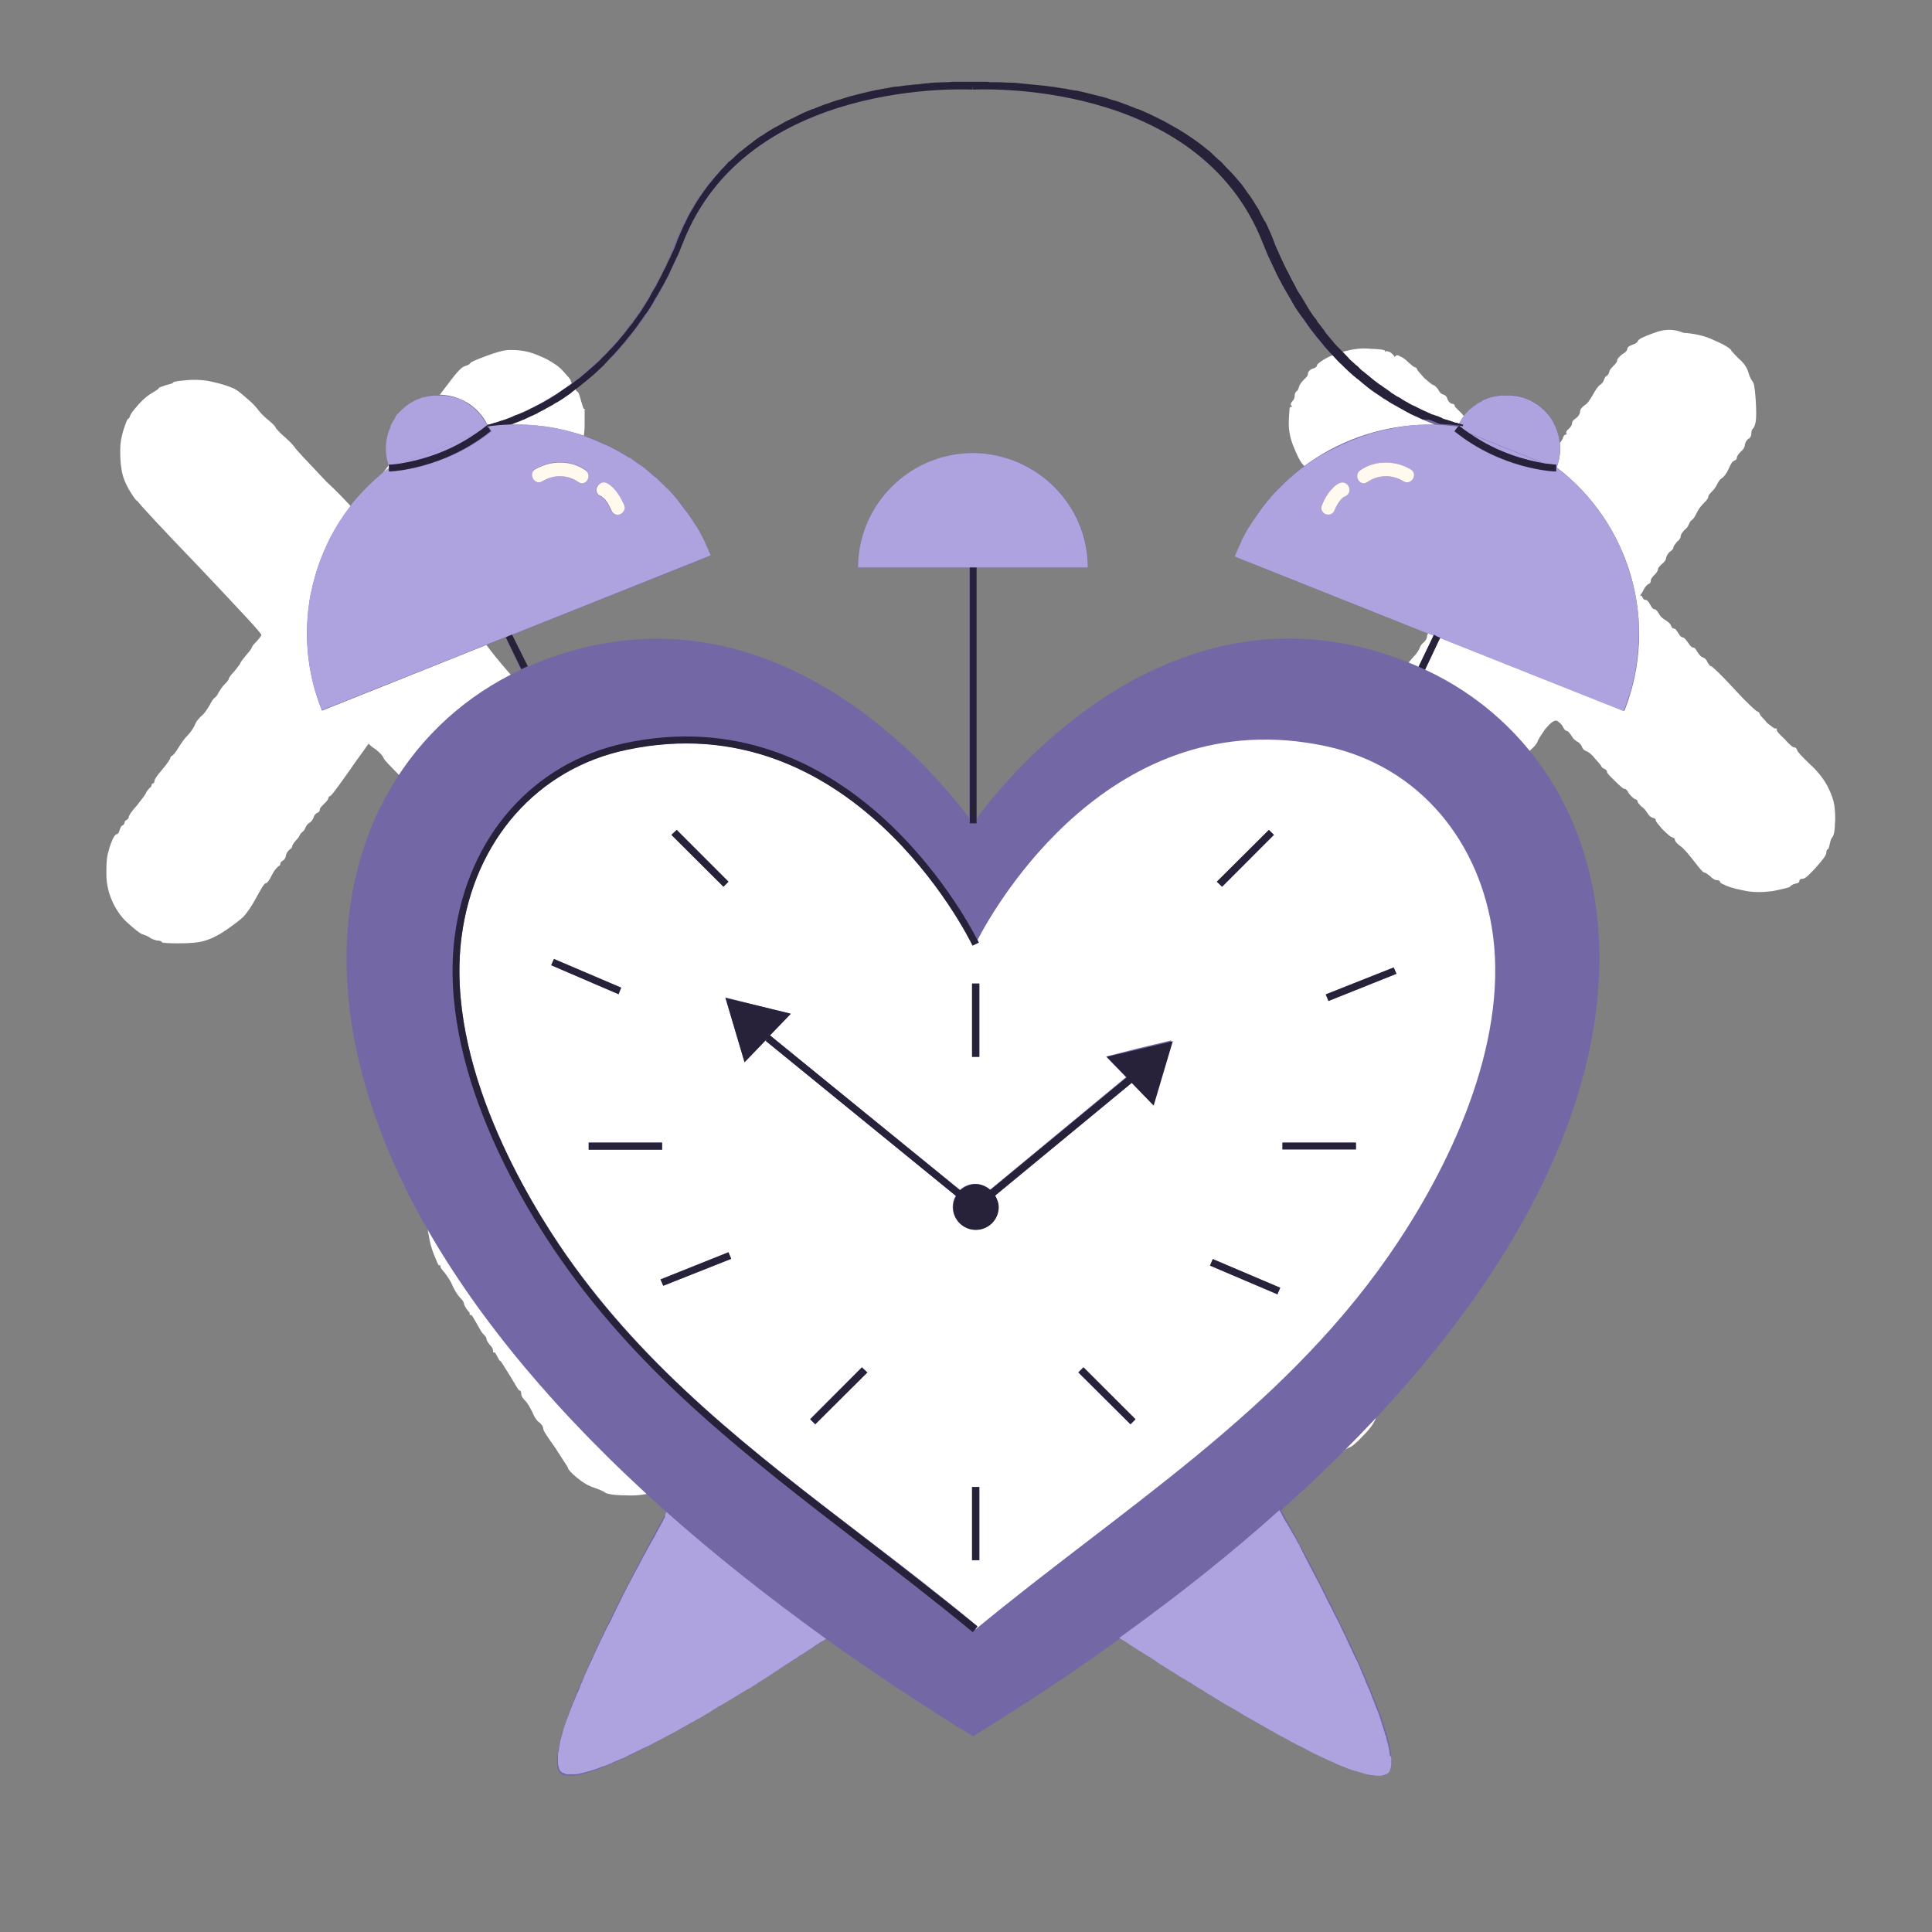
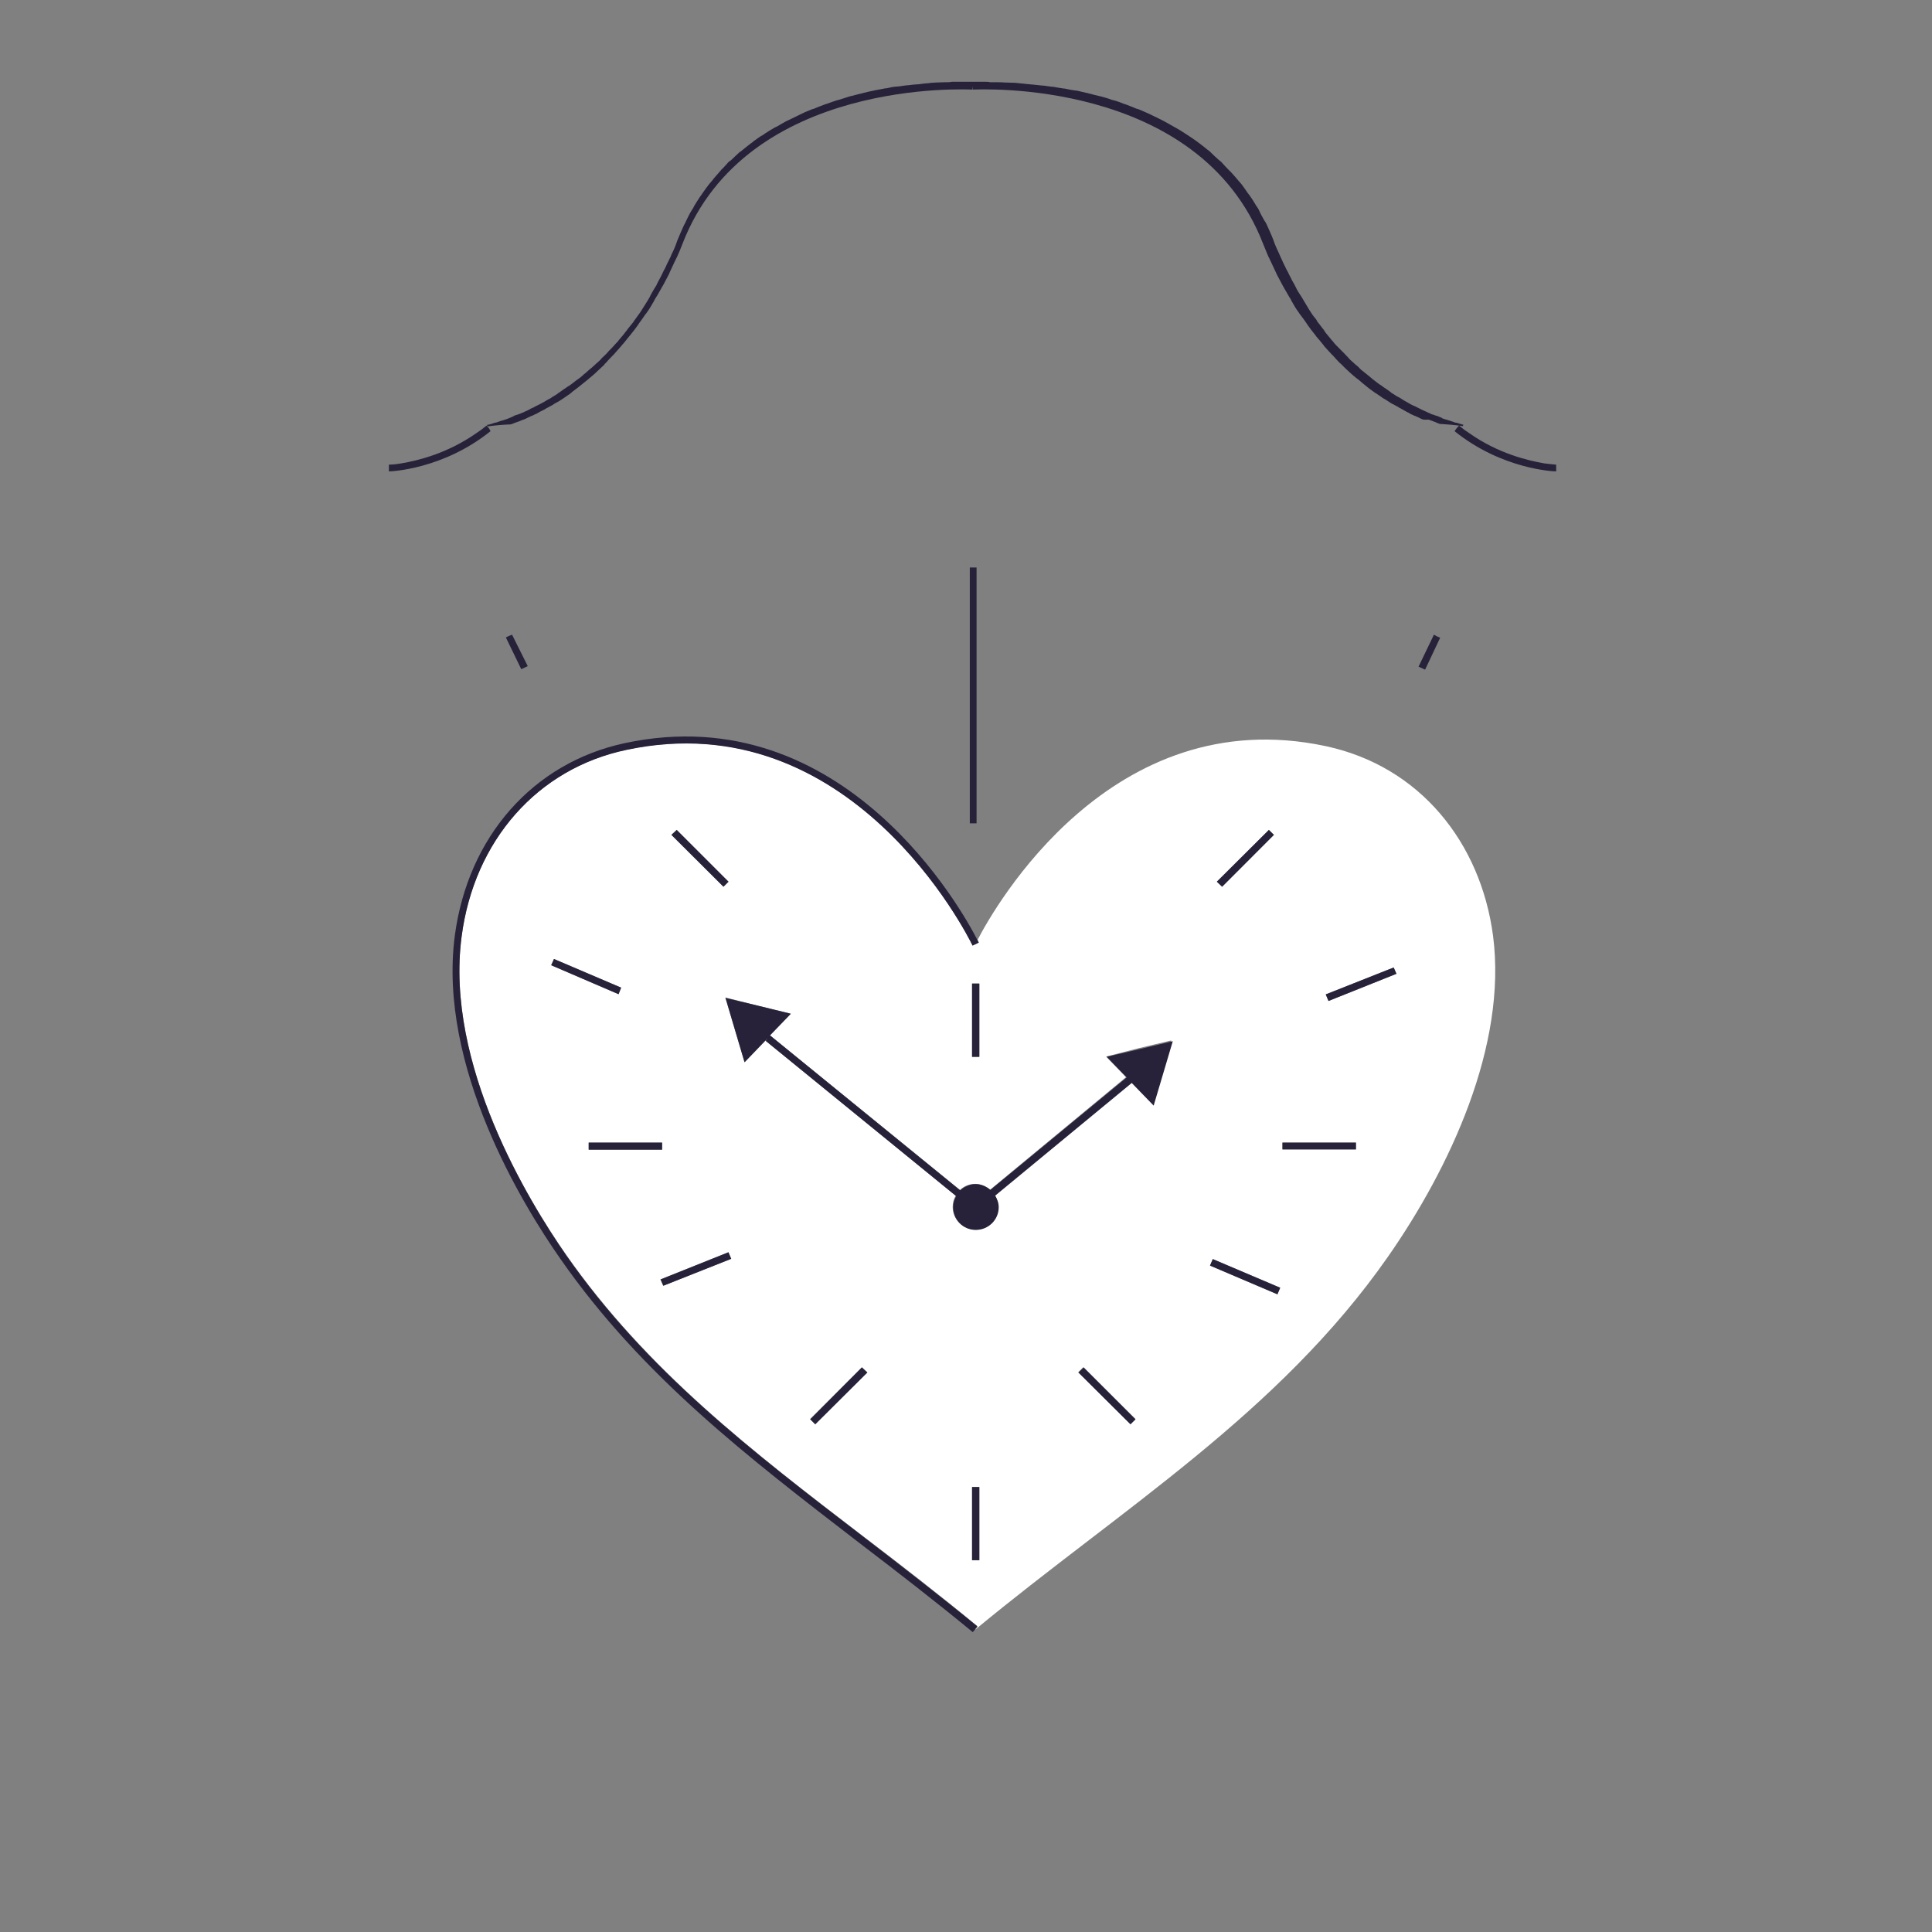
<svg xmlns="http://www.w3.org/2000/svg" width="40" zoomAndPan="magnify" viewBox="0 0 30 30" height="40" preserveAspectRatio="xMidYMid meet" version="1.0">
  <rect x="0" y="0" width="30" height="30" fill="#808080" stroke="none" />
  <defs>
    <clipPath id="aeb5c5b5ea">
      <path d="M 1.652 5.086 L 28.504 5.086 L 28.504 23.23 L 1.652 23.23 Z M 1.652 5.086" clip-rule="nonzero" />
    </clipPath>
    <clipPath id="272ca5c4c3">
-       <path d="M 4 1.102 L 26 1.102 L 26 27.957 L 4 27.957 Z M 4 1.102" clip-rule="nonzero" />
-     </clipPath>
+       </clipPath>
    <clipPath id="75be8e49c3">
-       <path d="M 4 6 L 26 6 L 26 27.957 L 4 27.957 Z M 4 6" clip-rule="nonzero" />
-     </clipPath>
+       </clipPath>
    <clipPath id="5421f81f4b">
      <path d="M 6 1.102 L 25 1.102 L 25 26 L 6 26 Z M 6 1.102" clip-rule="nonzero" />
    </clipPath>
  </defs>
  <g clip-path="url(#aeb5c5b5ea)">
-     <path fill="#ffffff" d="M 25.656 5.18 C 25.508 5.234 25.441 5.266 25.43 5.301 C 25.418 5.324 25.383 5.344 25.34 5.355 C 25.293 5.379 25.27 5.391 25.27 5.414 C 25.27 5.434 25.25 5.469 25.191 5.5 C 25.148 5.535 25.113 5.57 25.113 5.59 C 25.113 5.613 25.09 5.648 25.055 5.68 C 25.023 5.715 24.988 5.746 24.988 5.781 C 24.977 5.812 24.965 5.824 24.953 5.836 C 24.934 5.836 24.922 5.859 24.91 5.891 C 24.898 5.926 24.875 5.961 24.84 5.98 C 24.809 6.004 24.773 6.059 24.73 6.137 C 24.684 6.215 24.648 6.27 24.605 6.293 C 24.559 6.328 24.535 6.359 24.535 6.395 C 24.535 6.426 24.504 6.473 24.469 6.496 C 24.422 6.527 24.41 6.551 24.41 6.574 C 24.41 6.594 24.402 6.617 24.367 6.652 C 24.332 6.684 24.32 6.695 24.32 6.719 C 24.32 6.73 24.332 6.738 24.332 6.738 C 24.32 6.738 24.32 6.75 24.309 6.75 C 24.289 6.75 24.277 6.773 24.266 6.809 C 24.254 6.84 24.23 6.875 24.188 6.906 C 24.141 6.941 24.117 6.973 24.105 7.02 C 24.094 7.051 24.074 7.086 24.039 7.121 C 24.004 7.152 23.992 7.176 23.992 7.199 C 23.992 7.219 23.973 7.242 23.926 7.285 C 23.879 7.32 23.859 7.355 23.859 7.375 C 23.859 7.398 23.848 7.422 23.812 7.465 C 23.801 7.488 23.777 7.5 23.766 7.512 C 23.676 7.422 23.586 7.332 23.496 7.242 C 23.316 7.062 23.227 6.965 23.227 6.953 C 23.227 6.941 23.227 6.93 23.227 6.93 C 23.215 6.93 23.215 6.93 23.203 6.93 C 23.18 6.93 23.156 6.895 23.113 6.84 C 23.066 6.773 23 6.707 22.906 6.641 C 22.816 6.574 22.762 6.516 22.738 6.473 C 22.715 6.438 22.684 6.406 22.648 6.371 C 22.613 6.34 22.59 6.316 22.59 6.305 C 22.59 6.293 22.582 6.27 22.547 6.27 C 22.512 6.262 22.5 6.238 22.477 6.203 C 22.469 6.16 22.445 6.137 22.41 6.125 C 22.375 6.117 22.355 6.094 22.332 6.047 C 22.309 6.016 22.285 5.992 22.262 5.98 C 22.242 5.98 22.195 5.938 22.117 5.871 C 22.047 5.793 22.004 5.746 22.004 5.734 C 22.004 5.727 21.992 5.703 21.969 5.703 C 21.945 5.691 21.914 5.668 21.867 5.625 C 21.824 5.578 21.777 5.547 21.742 5.535 C 21.711 5.512 21.688 5.512 21.676 5.523 C 21.664 5.535 21.664 5.535 21.652 5.547 C 21.652 5.535 21.652 5.523 21.641 5.523 C 21.629 5.5 21.617 5.492 21.586 5.469 C 21.551 5.457 21.527 5.445 21.516 5.457 C 21.508 5.469 21.508 5.469 21.508 5.48 C 21.508 5.469 21.508 5.469 21.508 5.457 C 21.508 5.445 21.496 5.434 21.473 5.434 C 21.449 5.422 21.371 5.422 21.258 5.414 C 21.133 5.402 21.008 5.422 20.871 5.457 C 20.738 5.492 20.637 5.535 20.566 5.578 C 20.488 5.625 20.453 5.656 20.453 5.668 C 20.453 5.68 20.441 5.703 20.41 5.715 C 20.375 5.727 20.352 5.734 20.332 5.758 C 20.309 5.781 20.309 5.793 20.309 5.812 C 20.309 5.836 20.285 5.859 20.25 5.891 C 20.219 5.926 20.184 5.961 20.172 6.004 C 20.16 6.047 20.148 6.07 20.125 6.082 C 20.117 6.094 20.105 6.105 20.105 6.137 C 20.105 6.172 20.094 6.203 20.07 6.227 C 20.047 6.25 20.035 6.281 20.047 6.293 C 20.059 6.305 20.059 6.305 20.07 6.316 C 20.059 6.316 20.059 6.316 20.047 6.316 C 20.035 6.316 20.023 6.328 20.023 6.359 C 20.023 6.395 20.012 6.461 20.012 6.574 C 20.012 6.695 20.035 6.816 20.094 6.953 C 20.148 7.086 20.195 7.176 20.227 7.207 C 20.262 7.242 20.285 7.277 20.285 7.297 C 20.285 7.309 20.297 7.332 20.32 7.332 C 20.34 7.344 20.352 7.355 20.352 7.363 C 20.352 7.375 20.363 7.398 20.387 7.41 C 20.41 7.422 20.422 7.434 20.422 7.453 C 20.422 7.477 20.434 7.488 20.465 7.488 C 20.5 7.5 20.523 7.52 20.547 7.566 C 20.566 7.609 20.59 7.633 20.613 7.633 C 20.637 7.633 20.656 7.656 20.68 7.699 C 20.703 7.746 20.727 7.766 20.762 7.777 C 20.793 7.789 20.805 7.801 20.816 7.832 C 20.828 7.867 20.852 7.891 20.883 7.91 C 20.918 7.934 20.953 7.957 20.977 8 C 20.996 8.047 21.02 8.066 21.043 8.066 C 21.055 8.066 21.078 8.078 21.078 8.102 C 21.078 8.125 21.109 8.145 21.156 8.18 C 21.199 8.211 21.234 8.246 21.27 8.289 C 21.301 8.336 21.312 8.359 21.336 8.359 C 21.348 8.359 21.371 8.379 21.395 8.426 C 21.414 8.469 21.438 8.492 21.473 8.504 C 21.508 8.516 21.516 8.523 21.516 8.547 C 21.527 8.57 21.551 8.594 21.586 8.613 C 21.617 8.637 21.641 8.66 21.652 8.68 C 21.664 8.703 21.676 8.727 21.699 8.758 C 21.723 8.793 21.754 8.805 21.766 8.805 C 21.777 8.805 21.801 8.828 21.824 8.871 C 21.844 8.914 21.867 8.938 21.902 8.961 C 21.938 8.973 21.98 9.016 22.047 9.105 C 22.117 9.195 22.16 9.238 22.184 9.25 C 22.207 9.262 22.219 9.285 22.23 9.305 C 22.242 9.328 22.254 9.34 22.273 9.352 C 22.297 9.352 22.32 9.383 22.367 9.418 C 22.41 9.449 22.398 9.52 22.355 9.605 C 22.309 9.695 22.273 9.754 22.23 9.785 C 22.184 9.82 22.16 9.852 22.16 9.875 C 22.16 9.898 22.152 9.93 22.117 9.965 C 22.082 9.996 22.059 10.02 22.047 10.055 C 22.039 10.086 22.004 10.145 21.938 10.211 C 21.867 10.289 21.844 10.332 21.844 10.344 C 21.844 10.355 21.832 10.379 21.801 10.41 C 21.766 10.445 21.754 10.465 21.754 10.488 C 21.754 10.512 21.73 10.535 21.699 10.578 C 21.652 10.613 21.629 10.645 21.629 10.68 C 21.629 10.711 21.598 10.746 21.562 10.77 C 21.527 10.801 21.508 10.824 21.496 10.855 C 21.484 10.891 21.473 10.914 21.449 10.934 C 21.414 10.957 21.402 10.969 21.414 10.992 C 21.426 11 21.402 11.035 21.359 11.078 C 21.312 11.125 21.293 11.156 21.293 11.168 C 21.293 11.18 21.281 11.203 21.258 11.215 C 21.234 11.227 21.211 11.246 21.211 11.293 C 21.199 11.324 21.18 11.371 21.133 11.402 C 21.086 11.438 21.078 11.469 21.078 11.492 C 21.078 11.516 21.055 11.547 21.02 11.582 C 20.984 11.617 20.965 11.648 20.977 11.66 C 20.984 11.672 20.953 11.715 20.883 11.781 C 20.816 11.852 20.781 11.906 20.77 11.938 C 20.762 11.984 20.738 12.008 20.703 12.039 C 20.668 12.074 20.625 12.129 20.578 12.23 C 20.535 12.32 20.512 12.43 20.488 12.562 C 20.477 12.688 20.477 12.809 20.488 12.91 C 20.5 13.012 20.512 13.066 20.535 13.066 C 20.555 13.066 20.566 13.098 20.566 13.145 C 20.578 13.188 20.578 13.211 20.602 13.223 C 20.613 13.234 20.637 13.246 20.637 13.277 C 20.648 13.312 20.691 13.379 20.77 13.469 C 20.863 13.566 20.953 13.637 21.055 13.691 C 21.156 13.734 21.211 13.77 21.211 13.781 C 21.211 13.793 21.211 13.793 21.211 13.793 C 21.223 13.793 21.223 13.781 21.234 13.781 C 21.258 13.77 21.293 13.781 21.359 13.801 C 21.426 13.824 21.527 13.836 21.664 13.836 C 21.73 13.836 21.801 13.836 21.867 13.836 C 21.867 13.836 21.867 13.824 21.867 13.824 C 21.867 13.812 21.914 13.801 22.004 13.781 C 22.094 13.77 22.152 13.746 22.16 13.723 C 22.184 13.703 22.207 13.691 22.242 13.68 C 22.273 13.668 22.297 13.656 22.32 13.637 C 22.332 13.613 22.355 13.602 22.375 13.59 C 22.398 13.578 22.422 13.566 22.434 13.535 C 22.445 13.5 22.477 13.48 22.535 13.434 C 22.59 13.391 22.625 13.367 22.625 13.344 C 22.625 13.324 22.637 13.301 22.672 13.266 C 22.703 13.234 22.715 13.223 22.715 13.199 C 22.703 13.188 22.727 13.156 22.762 13.121 C 22.797 13.09 22.805 13.066 22.805 13.043 C 22.805 13.02 22.828 13 22.875 12.953 C 22.918 12.91 22.941 12.887 22.941 12.863 C 22.941 12.844 22.953 12.82 22.988 12.797 C 23.02 12.777 23.031 12.742 23.031 12.719 C 23.031 12.699 23.055 12.664 23.102 12.629 C 23.145 12.598 23.168 12.562 23.168 12.543 C 23.168 12.52 23.18 12.496 23.215 12.465 C 23.246 12.43 23.27 12.398 23.293 12.352 C 23.305 12.309 23.328 12.273 23.348 12.262 C 23.371 12.25 23.406 12.207 23.449 12.117 C 23.496 12.027 23.531 11.984 23.551 11.973 C 23.574 11.961 23.586 11.938 23.598 11.906 C 23.609 11.871 23.633 11.84 23.664 11.805 C 23.699 11.773 23.723 11.738 23.723 11.715 C 23.723 11.695 23.746 11.66 23.789 11.625 C 23.836 11.582 23.859 11.547 23.871 11.527 C 23.879 11.492 23.914 11.438 23.992 11.324 C 24.074 11.227 24.129 11.18 24.176 11.191 C 24.207 11.215 24.242 11.234 24.266 11.281 C 24.289 11.324 24.309 11.348 24.32 11.348 C 24.344 11.348 24.367 11.371 24.402 11.426 C 24.434 11.48 24.469 11.504 24.492 11.516 C 24.516 11.527 24.535 11.547 24.559 11.582 C 24.57 11.625 24.594 11.648 24.625 11.66 C 24.66 11.672 24.707 11.703 24.762 11.773 C 24.82 11.84 24.852 11.871 24.863 11.895 C 24.875 11.918 24.887 11.93 24.91 11.938 C 24.934 11.949 24.953 11.961 24.953 11.984 C 24.953 12.008 25 12.051 25.078 12.129 C 25.16 12.207 25.203 12.25 25.227 12.25 C 25.25 12.25 25.27 12.273 25.293 12.32 C 25.328 12.363 25.352 12.387 25.383 12.406 C 25.418 12.418 25.43 12.43 25.43 12.453 C 25.43 12.465 25.453 12.484 25.484 12.52 C 25.531 12.551 25.555 12.586 25.578 12.621 C 25.598 12.652 25.621 12.688 25.668 12.699 C 25.699 12.707 25.711 12.719 25.711 12.742 C 25.711 12.754 25.746 12.797 25.812 12.875 C 25.883 12.941 25.926 12.988 25.961 13 C 25.996 13.012 26.008 13.02 26.008 13.043 C 26.008 13.055 26.027 13.09 26.086 13.133 C 26.141 13.168 26.211 13.254 26.301 13.367 C 26.391 13.488 26.449 13.547 26.457 13.547 C 26.48 13.547 26.504 13.566 26.551 13.602 C 26.594 13.645 26.629 13.668 26.664 13.668 C 26.695 13.668 26.707 13.68 26.707 13.691 C 26.707 13.703 26.73 13.723 26.766 13.734 C 26.809 13.758 26.898 13.793 27.059 13.824 C 27.203 13.859 27.363 13.859 27.531 13.836 C 27.703 13.801 27.781 13.781 27.793 13.77 C 27.805 13.758 27.828 13.734 27.871 13.723 C 27.918 13.715 27.941 13.703 27.941 13.68 C 27.941 13.656 27.961 13.645 27.996 13.645 C 28.031 13.645 28.098 13.578 28.199 13.469 C 28.301 13.355 28.359 13.277 28.359 13.246 C 28.359 13.199 28.371 13.188 28.383 13.188 C 28.391 13.188 28.402 13.156 28.414 13.098 C 28.426 13.043 28.438 13.012 28.461 12.988 C 28.473 12.965 28.492 12.91 28.492 12.797 C 28.504 12.688 28.492 12.586 28.484 12.508 C 28.473 12.43 28.438 12.328 28.383 12.219 C 28.324 12.105 28.234 11.984 28.109 11.871 C 27.984 11.75 27.918 11.684 27.906 11.648 C 27.895 11.617 27.883 11.605 27.859 11.605 C 27.84 11.605 27.793 11.57 27.715 11.48 C 27.633 11.402 27.59 11.359 27.59 11.336 C 27.59 11.324 27.59 11.324 27.59 11.312 C 27.578 11.312 27.578 11.312 27.566 11.312 C 27.543 11.312 27.512 11.281 27.441 11.227 C 27.387 11.156 27.34 11.125 27.328 11.09 C 27.316 11.059 27.297 11.047 27.285 11.047 C 27.262 11.035 27.137 10.926 26.922 10.691 C 26.707 10.457 26.582 10.344 26.57 10.344 C 26.551 10.344 26.539 10.32 26.516 10.289 C 26.504 10.254 26.48 10.223 26.449 10.211 C 26.414 10.199 26.391 10.176 26.355 10.121 C 26.324 10.066 26.312 10.055 26.289 10.055 C 26.277 10.055 26.242 10.031 26.211 9.977 C 26.176 9.93 26.152 9.898 26.129 9.898 C 26.109 9.898 26.086 9.875 26.062 9.832 C 26.027 9.785 26.02 9.762 25.996 9.762 C 25.984 9.762 25.961 9.754 25.949 9.719 C 25.938 9.684 25.914 9.664 25.859 9.629 C 25.812 9.598 25.781 9.574 25.758 9.527 C 25.734 9.484 25.711 9.461 25.691 9.461 C 25.668 9.461 25.645 9.43 25.621 9.383 C 25.598 9.34 25.578 9.316 25.555 9.316 C 25.531 9.316 25.52 9.305 25.508 9.285 C 25.496 9.262 25.496 9.25 25.484 9.25 C 25.477 9.25 25.477 9.25 25.465 9.25 C 25.484 9.219 25.508 9.195 25.52 9.16 C 25.555 9.094 25.59 9.07 25.609 9.062 C 25.621 9.062 25.633 9.039 25.633 9.016 C 25.633 8.992 25.656 8.961 25.691 8.926 C 25.723 8.895 25.746 8.859 25.746 8.836 C 25.746 8.816 25.77 8.793 25.805 8.758 C 25.848 8.727 25.871 8.691 25.871 8.66 C 25.883 8.625 25.895 8.602 25.926 8.57 C 25.961 8.547 25.984 8.523 25.984 8.504 C 25.984 8.48 26.008 8.457 26.039 8.414 C 26.086 8.379 26.098 8.348 26.098 8.324 C 26.098 8.301 26.121 8.27 26.152 8.234 C 26.188 8.203 26.211 8.18 26.223 8.145 C 26.234 8.113 26.254 8.09 26.266 8.078 C 26.289 8.066 26.312 8.035 26.344 7.969 C 26.379 7.898 26.414 7.855 26.457 7.812 C 26.504 7.766 26.527 7.734 26.527 7.711 C 26.527 7.688 26.551 7.668 26.582 7.633 C 26.617 7.598 26.641 7.566 26.664 7.52 C 26.684 7.477 26.707 7.441 26.742 7.422 C 26.773 7.398 26.809 7.355 26.844 7.277 C 26.879 7.199 26.898 7.164 26.934 7.152 C 26.957 7.141 26.969 7.129 26.969 7.109 C 26.969 7.086 26.988 7.062 27.023 7.02 C 27.07 6.984 27.094 6.941 27.094 6.906 C 27.102 6.875 27.113 6.84 27.148 6.816 C 27.184 6.797 27.195 6.762 27.195 6.73 C 27.195 6.695 27.203 6.672 27.215 6.66 C 27.227 6.652 27.25 6.617 27.262 6.551 C 27.273 6.484 27.273 6.371 27.262 6.203 C 27.25 6.039 27.238 5.949 27.215 5.926 C 27.195 5.902 27.172 5.859 27.148 5.781 C 27.125 5.703 27.07 5.625 27 5.57 C 26.934 5.5 26.887 5.457 26.879 5.434 C 26.867 5.414 26.785 5.355 26.629 5.289 C 26.469 5.211 26.312 5.18 26.141 5.168 C 25.949 5.09 25.805 5.121 25.656 5.18 Z M 7.531 5.535 C 7.383 5.59 7.305 5.625 7.305 5.637 C 7.293 5.656 7.27 5.668 7.234 5.68 C 7.191 5.691 7.145 5.727 7.09 5.793 C 7.031 5.859 6.75 6.227 6.266 6.906 C 6.016 7.254 5.766 7.59 5.516 7.934 C 5.371 7.777 5.223 7.621 5.066 7.477 C 4.77 7.164 4.613 6.996 4.59 6.965 C 4.566 6.93 4.523 6.875 4.434 6.797 C 4.34 6.719 4.297 6.66 4.285 6.652 C 4.285 6.629 4.238 6.582 4.172 6.527 C 4.105 6.473 4.059 6.426 4.023 6.383 C 3.992 6.34 3.934 6.27 3.844 6.195 C 3.754 6.117 3.676 6.047 3.617 6.027 C 3.562 6.004 3.473 5.969 3.336 5.938 C 3.199 5.902 3.062 5.891 2.918 5.902 C 2.77 5.914 2.691 5.926 2.691 5.938 C 2.691 5.949 2.656 5.961 2.578 5.98 C 2.512 6.004 2.465 6.016 2.465 6.027 C 2.465 6.039 2.43 6.059 2.375 6.094 C 2.316 6.125 2.238 6.184 2.16 6.27 C 2.082 6.359 2.035 6.418 2.023 6.449 C 2.012 6.484 2 6.504 1.988 6.504 C 1.977 6.504 1.957 6.562 1.922 6.66 C 1.887 6.773 1.867 6.875 1.867 6.973 C 1.867 7.074 1.867 7.176 1.887 7.285 C 1.898 7.387 1.945 7.5 2 7.598 C 2.059 7.699 2.102 7.754 2.113 7.766 C 2.137 7.777 2.148 7.801 2.16 7.812 C 2.172 7.832 2.488 8.18 3.121 8.836 C 3.754 9.508 4.07 9.84 4.059 9.863 C 4.047 9.887 4.023 9.918 3.98 9.965 C 3.934 10.008 3.91 10.043 3.91 10.055 C 3.91 10.066 3.879 10.109 3.82 10.176 C 3.766 10.242 3.73 10.289 3.73 10.301 C 3.73 10.309 3.695 10.355 3.641 10.422 C 3.574 10.488 3.551 10.535 3.551 10.543 C 3.551 10.555 3.527 10.59 3.48 10.633 C 3.438 10.68 3.414 10.723 3.391 10.758 C 3.379 10.789 3.359 10.812 3.348 10.824 C 3.324 10.836 3.289 10.879 3.258 10.945 C 3.211 11.023 3.176 11.078 3.133 11.113 C 3.086 11.156 3.043 11.203 3.02 11.27 C 2.984 11.336 2.949 11.383 2.918 11.414 C 2.883 11.449 2.836 11.504 2.781 11.594 C 2.727 11.684 2.691 11.727 2.668 11.738 C 2.645 11.75 2.645 11.762 2.645 11.773 C 2.645 11.781 2.602 11.852 2.52 11.949 C 2.43 12.051 2.398 12.105 2.398 12.129 C 2.398 12.152 2.387 12.164 2.375 12.164 C 2.363 12.164 2.352 12.184 2.352 12.195 C 2.352 12.207 2.34 12.23 2.328 12.23 C 2.316 12.242 2.297 12.262 2.273 12.297 C 2.262 12.34 2.203 12.406 2.125 12.508 C 2.035 12.609 2 12.664 2 12.688 C 2 12.699 1.988 12.719 1.969 12.73 C 1.945 12.742 1.934 12.754 1.934 12.777 C 1.934 12.785 1.922 12.809 1.898 12.82 C 1.875 12.832 1.867 12.863 1.855 12.898 C 1.844 12.934 1.832 12.953 1.809 12.953 C 1.785 12.965 1.773 12.988 1.754 13.02 C 1.742 13.055 1.707 13.121 1.684 13.223 C 1.652 13.324 1.652 13.434 1.652 13.578 C 1.652 13.723 1.684 13.859 1.742 13.992 C 1.797 14.113 1.875 14.238 1.988 14.336 C 2.102 14.438 2.172 14.492 2.203 14.504 C 2.238 14.516 2.273 14.527 2.316 14.551 C 2.352 14.582 2.398 14.594 2.441 14.605 C 2.488 14.605 2.512 14.617 2.512 14.629 C 2.512 14.641 2.602 14.648 2.77 14.648 C 2.941 14.648 3.074 14.641 3.188 14.605 C 3.301 14.57 3.402 14.516 3.516 14.438 C 3.629 14.359 3.719 14.293 3.777 14.238 C 3.832 14.18 3.902 14.082 3.98 13.938 C 4.059 13.793 4.105 13.715 4.125 13.715 C 4.148 13.715 4.184 13.668 4.227 13.578 C 4.273 13.488 4.32 13.457 4.332 13.445 C 4.352 13.434 4.352 13.434 4.352 13.41 C 4.352 13.402 4.363 13.379 4.387 13.367 C 4.41 13.355 4.434 13.332 4.441 13.277 C 4.453 13.234 4.477 13.211 4.5 13.188 C 4.523 13.176 4.535 13.168 4.535 13.145 C 4.535 13.133 4.555 13.098 4.59 13.055 C 4.625 13.02 4.648 12.988 4.656 12.965 C 4.668 12.941 4.68 12.934 4.691 12.922 C 4.703 12.91 4.727 12.898 4.738 12.863 C 4.75 12.832 4.77 12.797 4.805 12.777 C 4.84 12.754 4.863 12.719 4.871 12.688 C 4.883 12.652 4.906 12.629 4.93 12.621 C 4.953 12.609 4.965 12.598 4.965 12.574 C 4.965 12.551 4.984 12.531 5.031 12.484 C 5.078 12.441 5.098 12.406 5.098 12.398 C 5.098 12.387 5.109 12.363 5.121 12.363 C 5.145 12.363 5.246 12.219 5.438 11.949 C 5.527 11.816 5.629 11.684 5.723 11.547 C 5.754 11.582 5.801 11.617 5.836 11.637 C 5.914 11.703 5.945 11.738 5.957 11.773 C 5.969 11.805 6.07 11.906 6.254 12.094 C 6.445 12.273 6.535 12.387 6.547 12.406 C 6.559 12.43 6.602 12.484 6.703 12.574 C 6.805 12.664 6.863 12.719 6.863 12.742 C 6.875 12.766 6.91 12.809 6.977 12.863 C 7.043 12.922 7.09 12.965 7.113 13.012 C 7.133 13.043 7.191 13.109 7.293 13.199 C 7.395 13.289 7.441 13.355 7.461 13.391 C 7.484 13.422 7.555 13.488 7.664 13.578 C 7.777 13.68 7.926 13.746 8.094 13.793 C 8.254 13.836 8.414 13.848 8.57 13.824 C 8.73 13.801 8.863 13.758 9 13.68 C 9.137 13.602 9.238 13.523 9.305 13.434 C 9.375 13.344 9.43 13.254 9.453 13.176 C 9.477 13.098 9.496 13.055 9.508 13.055 C 9.52 13.055 9.531 13.02 9.543 12.965 C 9.555 12.91 9.555 12.797 9.555 12.621 C 9.543 12.441 9.52 12.309 9.477 12.207 C 9.43 12.105 9.035 11.66 8.277 10.855 C 7.52 10.055 7.203 9.574 7.305 9.43 C 7.406 9.285 7.461 9.207 7.461 9.184 C 7.461 9.16 7.473 9.148 7.484 9.148 C 7.496 9.148 7.52 9.129 7.52 9.105 C 7.531 9.082 7.555 9.051 7.586 9.016 C 7.621 8.973 7.645 8.949 7.645 8.926 C 7.645 8.906 7.664 8.883 7.711 8.836 C 7.758 8.793 7.789 8.758 7.801 8.715 C 7.824 8.672 7.836 8.648 7.848 8.637 C 7.871 8.625 7.902 8.594 7.949 8.504 C 8.004 8.414 8.027 8.379 8.039 8.379 C 8.039 8.379 8.051 8.379 8.051 8.379 C 8.051 8.367 8.051 8.359 8.051 8.359 C 8.051 8.348 8.074 8.312 8.129 8.258 C 8.176 8.203 8.23 8.133 8.301 8.035 C 8.367 7.934 8.402 7.879 8.422 7.879 C 8.434 7.879 8.445 7.855 8.445 7.844 C 8.445 7.82 8.457 7.812 8.469 7.812 C 8.48 7.812 8.504 7.789 8.504 7.766 C 8.504 7.746 8.535 7.699 8.594 7.645 C 8.637 7.59 8.672 7.555 8.672 7.531 C 8.672 7.512 8.684 7.5 8.707 7.488 C 8.73 7.477 8.75 7.441 8.785 7.387 C 8.82 7.332 8.844 7.285 8.875 7.266 C 8.91 7.23 8.953 7.164 9 7.031 C 9.047 6.895 9.078 6.762 9.078 6.594 C 9.078 6.516 9.078 6.438 9.078 6.348 C 9.078 6.348 9.066 6.348 9.066 6.348 C 9.059 6.348 9.047 6.305 9.023 6.227 C 9 6.137 8.988 6.094 8.965 6.082 C 8.945 6.07 8.934 6.047 8.934 6.016 C 8.922 5.98 8.91 5.961 8.898 5.961 C 8.887 5.961 8.863 5.938 8.863 5.914 C 8.863 5.891 8.82 5.848 8.75 5.77 C 8.684 5.691 8.594 5.637 8.492 5.578 C 8.402 5.535 8.301 5.492 8.219 5.469 C 8.129 5.445 8.039 5.434 7.926 5.434 C 7.812 5.434 7.676 5.48 7.531 5.535 Z M 21.676 16.883 C 21.551 16.914 21.449 16.961 21.395 16.992 C 21.336 17.027 21.27 17.082 21.18 17.172 C 21.086 17.262 21.02 17.359 20.965 17.484 C 20.906 17.605 20.871 17.664 20.863 17.664 C 20.852 17.664 20.84 17.695 20.816 17.762 C 20.805 17.828 20.781 17.863 20.77 17.863 C 20.762 17.863 20.738 17.898 20.715 17.953 C 20.691 18.008 20.668 18.055 20.668 18.098 C 20.656 18.133 20.656 18.152 20.648 18.152 C 20.637 18.152 20.613 18.176 20.602 18.219 C 20.578 18.266 20.555 18.309 20.555 18.367 C 20.547 18.41 20.535 18.445 20.512 18.453 C 20.488 18.465 20.422 18.621 20.285 18.91 C 20.219 19.059 20.16 19.215 20.094 19.359 C 20.059 19.336 20.035 19.312 20.004 19.293 C 19.945 19.246 19.91 19.203 19.902 19.168 C 19.891 19.137 19.867 19.102 19.82 19.078 C 19.777 19.047 19.754 19.023 19.754 19 C 19.742 18.98 19.695 18.922 19.605 18.844 C 19.516 18.758 19.461 18.699 19.449 18.668 C 19.438 18.633 19.414 18.602 19.367 18.578 C 19.336 18.543 19.246 18.453 19.109 18.289 C 18.984 18.133 18.895 18.031 18.848 18.008 C 18.816 17.977 18.793 17.953 18.793 17.941 C 18.793 17.93 18.77 17.898 18.734 17.875 C 18.703 17.84 18.668 17.82 18.656 17.785 C 18.645 17.75 18.59 17.695 18.5 17.605 C 18.398 17.508 18.328 17.449 18.285 17.43 C 18.238 17.406 18.215 17.383 18.203 17.371 C 18.191 17.359 18.137 17.328 18 17.281 C 17.875 17.25 17.719 17.227 17.547 17.238 C 17.379 17.25 17.254 17.262 17.164 17.293 C 17.074 17.328 17.039 17.352 17.039 17.359 C 17.039 17.371 16.996 17.406 16.914 17.449 C 16.836 17.496 16.758 17.574 16.668 17.695 C 16.574 17.82 16.531 17.875 16.52 17.875 C 16.508 17.875 16.508 17.875 16.496 17.875 C 16.496 17.887 16.496 17.898 16.496 17.898 C 16.496 17.898 16.496 17.906 16.496 17.918 C 16.484 17.918 16.484 17.918 16.484 17.918 C 16.473 17.918 16.441 17.965 16.395 18.043 C 16.352 18.121 16.316 18.164 16.305 18.164 C 16.281 18.176 16.258 18.211 16.227 18.277 C 16.191 18.344 16.168 18.375 16.145 18.387 C 16.137 18.398 16.113 18.422 16.102 18.453 C 16.09 18.488 16.055 18.531 16.012 18.578 C 15.965 18.609 15.922 18.68 15.863 18.766 C 15.809 18.855 15.773 18.902 15.762 18.91 C 15.75 18.922 15.727 18.945 15.695 19 C 15.66 19.059 15.637 19.102 15.605 19.125 C 15.57 19.156 15.547 19.191 15.523 19.234 C 15.5 19.281 15.48 19.324 15.434 19.348 C 15.391 19.379 15.32 19.469 15.23 19.613 C 15.184 19.684 15.129 19.762 15.082 19.828 C 15.062 19.816 15.051 19.793 15.027 19.781 C 14.98 19.75 14.969 19.738 14.969 19.715 C 14.969 19.703 14.949 19.672 14.914 19.637 C 14.879 19.605 14.855 19.582 14.855 19.559 C 14.855 19.535 14.836 19.527 14.812 19.504 C 14.777 19.48 14.754 19.457 14.754 19.449 C 14.754 19.438 14.746 19.414 14.723 19.402 C 14.699 19.391 14.652 19.336 14.598 19.246 C 14.531 19.156 14.496 19.102 14.473 19.102 C 14.449 19.09 14.438 19.066 14.426 19.059 C 14.418 19.035 14.406 19.012 14.371 19 C 14.336 18.988 14.324 18.969 14.324 18.957 C 14.324 18.945 14.293 18.891 14.211 18.824 C 14.133 18.746 14.102 18.699 14.102 18.688 C 14.102 18.668 14.09 18.656 14.055 18.633 C 14.02 18.609 13.996 18.59 13.996 18.566 C 13.988 18.543 13.965 18.523 13.93 18.488 C 13.895 18.453 13.875 18.445 13.875 18.422 C 13.875 18.41 13.84 18.367 13.781 18.297 C 13.727 18.242 13.68 18.199 13.672 18.164 C 13.66 18.133 13.637 18.121 13.625 18.109 C 13.602 18.098 13.578 18.074 13.566 18.055 C 13.559 18.02 13.477 17.953 13.352 17.828 C 13.23 17.707 13.082 17.629 12.957 17.586 C 12.82 17.551 12.676 17.527 12.496 17.539 C 12.312 17.551 12.223 17.562 12.211 17.574 C 12.211 17.586 12.168 17.594 12.098 17.617 C 12.031 17.641 11.996 17.652 11.996 17.664 C 11.996 17.672 11.953 17.707 11.859 17.762 C 11.77 17.82 11.727 17.863 11.715 17.887 C 11.715 17.906 11.691 17.93 11.656 17.965 C 11.625 17.996 11.613 18.008 11.613 18.031 C 11.613 18.043 11.59 18.062 11.555 18.098 C 11.523 18.133 11.5 18.141 11.5 18.164 C 11.5 18.176 11.465 18.219 11.41 18.277 C 11.352 18.332 11.316 18.367 11.316 18.387 C 11.316 18.41 11.297 18.434 11.262 18.453 C 11.215 18.488 11.207 18.5 11.207 18.523 C 11.207 18.543 11.195 18.555 11.172 18.566 C 11.148 18.578 11.094 18.645 11.023 18.758 C 10.957 18.867 10.887 18.934 10.844 18.969 C 10.797 19 10.766 19.035 10.73 19.102 C 10.695 19.168 10.664 19.203 10.629 19.223 C 10.594 19.246 10.57 19.27 10.57 19.293 C 10.562 19.312 10.551 19.336 10.527 19.348 C 10.504 19.359 10.492 19.371 10.492 19.391 C 10.492 19.402 10.469 19.438 10.426 19.48 C 10.379 19.516 10.277 19.625 10.133 19.816 C 9.984 19.996 9.906 20.082 9.871 20.074 C 9.848 20.051 9.805 19.984 9.723 19.848 C 9.645 19.715 9.598 19.648 9.59 19.637 C 9.578 19.625 9.543 19.582 9.496 19.492 C 9.453 19.402 9.43 19.359 9.406 19.348 C 9.383 19.348 9.375 19.312 9.352 19.258 C 9.328 19.203 9.305 19.168 9.293 19.168 C 9.273 19.156 9.262 19.137 9.238 19.09 C 9.215 19.047 9.18 18.988 9.125 18.91 C 9.066 18.836 9.035 18.789 9.023 18.758 C 9.012 18.723 9 18.711 8.988 18.711 C 8.977 18.711 8.934 18.645 8.863 18.523 C 8.785 18.398 8.73 18.309 8.672 18.254 C 8.617 18.211 8.523 18.141 8.391 18.074 C 8.254 17.996 8.152 17.965 8.086 17.953 C 8.016 17.941 7.914 17.941 7.777 17.941 C 7.645 17.953 7.531 17.965 7.43 17.996 C 7.34 18.031 7.281 18.055 7.281 18.062 C 7.281 18.074 7.246 18.098 7.191 18.121 C 7.133 18.152 7.066 18.188 7.012 18.242 C 6.953 18.297 6.918 18.332 6.918 18.355 C 6.918 18.375 6.91 18.387 6.898 18.387 C 6.875 18.398 6.852 18.434 6.805 18.512 C 6.762 18.578 6.75 18.633 6.75 18.656 C 6.75 18.668 6.75 18.68 6.75 18.688 C 6.738 18.688 6.738 18.688 6.727 18.688 C 6.715 18.688 6.703 18.758 6.695 18.879 C 6.684 19 6.672 19.066 6.66 19.066 C 6.648 19.066 6.648 19.066 6.637 19.066 C 6.648 19.113 6.648 19.156 6.66 19.191 C 6.672 19.281 6.695 19.371 6.738 19.48 C 6.785 19.594 6.805 19.648 6.816 19.648 C 6.828 19.648 6.828 19.648 6.84 19.648 C 6.84 19.66 6.84 19.672 6.84 19.672 C 6.84 19.684 6.863 19.715 6.91 19.77 C 6.953 19.828 7 19.895 7.031 19.973 C 7.066 20.051 7.113 20.117 7.145 20.152 C 7.18 20.184 7.203 20.219 7.203 20.238 C 7.203 20.262 7.227 20.297 7.246 20.328 C 7.27 20.363 7.293 20.375 7.293 20.395 C 7.293 20.406 7.293 20.418 7.293 20.418 C 7.305 20.418 7.305 20.418 7.316 20.418 C 7.328 20.418 7.348 20.461 7.395 20.539 C 7.441 20.617 7.473 20.688 7.508 20.719 C 7.543 20.754 7.555 20.773 7.555 20.797 C 7.555 20.809 7.574 20.844 7.609 20.887 C 7.645 20.922 7.656 20.953 7.656 20.977 C 7.656 20.988 7.656 20.988 7.656 21 C 7.664 21 7.664 21 7.676 21 C 7.688 21 7.699 21.02 7.723 21.066 C 7.746 21.109 7.758 21.133 7.77 21.133 C 7.777 21.133 7.824 21.211 7.914 21.355 C 8.004 21.5 8.051 21.59 8.062 21.59 C 8.086 21.59 8.094 21.613 8.094 21.645 C 8.094 21.68 8.117 21.711 8.152 21.746 C 8.188 21.781 8.219 21.836 8.266 21.926 C 8.301 22.016 8.344 22.07 8.379 22.09 C 8.414 22.125 8.434 22.148 8.434 22.18 C 8.434 22.215 8.504 22.316 8.629 22.492 C 8.75 22.684 8.82 22.785 8.82 22.793 C 8.82 22.816 8.863 22.863 8.953 22.941 C 9.047 23.02 9.137 23.074 9.238 23.105 C 9.34 23.141 9.383 23.164 9.406 23.184 C 9.43 23.195 9.52 23.219 9.703 23.219 C 9.883 23.23 10.02 23.207 10.133 23.176 C 10.234 23.141 10.312 23.105 10.379 23.062 C 10.438 23.02 10.527 22.949 10.629 22.852 C 10.73 22.738 10.785 22.672 10.809 22.637 C 10.832 22.605 10.844 22.582 10.867 22.57 C 10.887 22.559 10.898 22.539 10.91 22.527 C 10.91 22.504 10.957 22.461 11.023 22.395 C 11.094 22.324 11.125 22.281 11.125 22.27 C 11.125 22.246 11.137 22.238 11.172 22.215 C 11.207 22.203 11.25 22.137 11.316 22.035 C 11.387 21.938 11.441 21.867 11.465 21.859 C 11.488 21.848 11.5 21.836 11.5 21.812 C 11.5 21.789 11.523 21.781 11.555 21.758 C 11.59 21.734 11.637 21.68 11.703 21.59 C 11.77 21.5 11.805 21.457 11.828 21.445 C 11.852 21.434 11.852 21.434 11.852 21.41 C 11.852 21.398 11.895 21.332 11.996 21.234 C 12.098 21.133 12.145 21.078 12.145 21.055 C 12.145 21.031 12.168 21.008 12.199 20.988 C 12.234 20.953 12.281 20.91 12.324 20.844 C 12.359 20.773 12.414 20.719 12.473 20.664 C 12.527 20.609 12.562 20.574 12.562 20.551 C 12.562 20.539 12.574 20.531 12.574 20.52 C 12.629 20.574 12.688 20.629 12.742 20.688 C 12.855 20.797 12.914 20.863 12.914 20.875 C 12.914 20.887 12.934 20.91 12.969 20.941 C 13.004 20.977 13.027 21 13.027 21.02 C 13.027 21.043 13.059 21.078 13.117 21.133 C 13.172 21.188 13.23 21.254 13.297 21.344 C 13.363 21.434 13.398 21.488 13.422 21.488 C 13.445 21.5 13.457 21.512 13.457 21.535 C 13.457 21.555 13.477 21.566 13.5 21.59 C 13.535 21.613 13.559 21.633 13.559 21.656 C 13.566 21.68 13.578 21.703 13.613 21.734 C 13.648 21.77 13.66 21.781 13.66 21.801 C 13.66 21.812 13.68 21.836 13.715 21.859 C 13.75 21.879 13.762 21.902 13.762 21.914 C 13.762 21.926 13.773 21.945 13.793 21.957 C 13.816 21.969 13.828 21.992 13.84 22.016 C 13.852 22.047 13.875 22.082 13.93 22.113 C 13.977 22.16 14.008 22.203 14.043 22.246 C 14.078 22.293 14.109 22.336 14.145 22.359 C 14.18 22.395 14.223 22.438 14.27 22.504 C 14.316 22.57 14.383 22.637 14.484 22.707 C 14.574 22.773 14.664 22.816 14.734 22.828 C 14.801 22.84 14.836 22.863 14.848 22.871 C 14.855 22.883 14.891 22.895 14.98 22.906 C 15.07 22.918 15.164 22.918 15.254 22.918 C 15.344 22.906 15.445 22.895 15.535 22.863 C 15.625 22.828 15.715 22.793 15.797 22.75 C 15.875 22.695 15.941 22.637 16.012 22.582 C 16.078 22.516 16.113 22.48 16.113 22.461 C 16.125 22.438 16.125 22.426 16.145 22.414 C 16.156 22.402 16.191 22.359 16.25 22.27 C 16.305 22.18 16.34 22.125 16.359 22.125 C 16.383 22.113 16.406 22.07 16.453 22.004 C 16.484 21.938 16.508 21.902 16.531 21.891 C 16.555 21.879 16.555 21.879 16.555 21.859 C 16.555 21.848 16.668 21.691 16.895 21.391 C 17.117 21.098 17.254 20.91 17.289 20.844 C 17.332 20.773 17.355 20.73 17.379 20.719 C 17.402 20.707 17.434 20.664 17.48 20.574 C 17.527 20.484 17.57 20.43 17.617 20.387 C 17.66 20.352 17.684 20.316 17.684 20.297 C 17.684 20.285 17.684 20.285 17.684 20.273 C 17.73 20.316 17.785 20.363 17.832 20.418 C 17.934 20.52 17.988 20.574 17.988 20.586 C 17.988 20.598 18.035 20.652 18.125 20.742 C 18.215 20.832 18.293 20.91 18.352 21 C 18.406 21.086 18.465 21.145 18.5 21.176 C 18.543 21.211 18.555 21.223 18.555 21.242 C 18.555 21.254 18.566 21.277 18.59 21.289 C 18.613 21.301 18.668 21.355 18.77 21.469 C 18.859 21.566 18.918 21.645 18.93 21.668 C 18.938 21.703 18.961 21.723 18.996 21.746 C 19.031 21.77 19.043 21.789 19.043 21.801 C 19.043 21.812 19.062 21.848 19.109 21.879 C 19.152 21.914 19.199 21.957 19.234 22.023 C 19.266 22.09 19.359 22.18 19.473 22.293 C 19.594 22.414 19.707 22.492 19.832 22.551 C 19.957 22.605 20.105 22.637 20.285 22.637 C 20.465 22.648 20.613 22.629 20.715 22.594 C 20.816 22.559 20.871 22.539 20.871 22.527 C 20.871 22.516 20.895 22.504 20.941 22.48 C 20.984 22.473 21.066 22.402 21.168 22.293 C 21.281 22.18 21.336 22.09 21.359 22.035 C 21.371 21.98 21.395 21.938 21.414 21.914 C 21.438 21.891 21.449 21.867 21.449 21.848 C 21.449 21.836 21.449 21.824 21.449 21.812 C 21.461 21.812 21.461 21.812 21.461 21.812 C 21.473 21.812 21.496 21.77 21.527 21.668 C 21.562 21.566 21.586 21.523 21.598 21.523 C 21.609 21.523 21.617 21.5 21.617 21.469 C 21.629 21.434 21.641 21.398 21.664 21.379 C 21.688 21.355 21.711 21.312 21.711 21.254 C 21.723 21.211 21.73 21.176 21.742 21.176 C 21.754 21.176 21.777 21.156 21.789 21.109 C 21.812 21.066 21.832 21.02 21.844 20.965 C 21.855 20.91 21.867 20.887 21.879 20.887 C 21.891 20.887 21.914 20.863 21.938 20.82 C 21.957 20.773 21.992 20.695 22.027 20.586 C 22.059 20.473 22.094 20.418 22.105 20.418 C 22.105 20.418 22.117 20.418 22.117 20.418 C 22.117 20.406 22.117 20.395 22.117 20.387 C 22.117 20.363 22.141 20.316 22.184 20.238 C 22.23 20.172 22.262 20.094 22.273 20.039 C 22.285 19.973 22.309 19.949 22.32 19.949 C 22.332 19.949 22.355 19.906 22.387 19.805 C 22.422 19.703 22.445 19.66 22.457 19.66 C 22.469 19.66 22.488 19.605 22.535 19.492 C 22.57 19.379 22.602 19.324 22.613 19.324 C 22.625 19.324 22.648 19.281 22.684 19.18 C 22.715 19.09 22.738 19.035 22.75 19.035 C 22.762 19.035 22.785 19.012 22.797 18.969 C 22.816 18.922 22.84 18.879 22.84 18.824 C 22.852 18.777 22.863 18.746 22.875 18.746 C 22.887 18.746 22.898 18.711 22.918 18.656 C 22.941 18.602 22.965 18.531 23 18.488 C 23.031 18.445 23.055 18.375 23.066 18.297 C 23.078 18.219 23.09 18.176 23.102 18.176 C 23.113 18.176 23.113 18.176 23.121 18.176 C 23.121 18.121 23.121 18.055 23.121 17.996 C 23.121 17.941 23.121 17.875 23.121 17.82 C 23.113 17.82 23.113 17.82 23.102 17.82 C 23.09 17.82 23.078 17.773 23.066 17.695 C 23.055 17.617 23.031 17.539 22.977 17.449 C 22.93 17.359 22.898 17.328 22.887 17.316 C 22.875 17.305 22.863 17.293 22.863 17.281 C 22.863 17.273 22.84 17.238 22.785 17.184 C 22.738 17.129 22.691 17.105 22.684 17.105 C 22.672 17.105 22.648 17.094 22.637 17.07 C 22.625 17.051 22.59 17.027 22.523 16.992 C 22.457 16.961 22.422 16.949 22.422 16.938 C 22.422 16.926 22.387 16.914 22.32 16.902 C 22.254 16.895 22.219 16.883 22.219 16.871 C 22.219 16.859 22.152 16.848 22.016 16.848 C 21.938 16.824 21.801 16.836 21.676 16.883 Z M 21.676 16.883" fill-opacity="1" fill-rule="nonzero" />
-   </g>
+     </g>
  <g clip-path="url(#272ca5c4c3)">
    <path fill="#7467a6" d="M 24.172 7.258 C 24.332 6.836 24.129 6.359 23.707 6.188 C 23.301 6.027 22.836 6.211 22.648 6.598 C 22.09 6.453 20.539 5.852 19.719 3.738 C 18.695 1.102 15.199 1.277 15.109 1.281 C 15.016 1.277 11.527 1.102 10.5 3.742 C 9.684 5.852 8.129 6.453 7.57 6.598 C 7.383 6.211 6.922 6.027 6.516 6.188 C 6.094 6.359 5.887 6.836 6.051 7.258 C 4.914 8.121 4.445 9.656 5 11.035 L 7.902 9.875 L 7.855 9.902 L 8.09 10.398 C 4.73 11.961 3.5 17.383 10.348 23.477 C 9.922 24.25 8.398 27.066 8.684 27.512 C 8.969 27.953 11.988 26.004 12.828 25.449 C 13.531 25.953 14.285 26.457 15.109 26.961 C 15.938 26.453 16.699 25.941 17.406 25.434 C 18.215 25.969 21.281 27.957 21.574 27.512 C 21.863 27.062 20.305 24.191 19.895 23.449 C 26.711 17.367 25.484 11.953 22.129 10.398 L 22.363 9.902 L 22.316 9.883 L 25.223 11.039 C 25.77 9.656 25.305 8.121 24.172 7.258 Z M 22.266 9.859 L 22.031 10.355 C 22.031 10.355 22.027 10.355 22.027 10.352 C 18.277 8.719 15.574 12.145 15.168 12.707 L 15.168 8.812 L 16.895 8.812 C 16.895 7.836 16.098 7.035 15.109 7.035 C 14.129 7.035 13.324 7.832 13.324 8.812 L 15.051 8.812 L 15.051 12.707 C 14.641 12.148 11.941 8.727 8.195 10.352 L 8.18 10.34 L 7.953 9.859 L 11.039 8.629 C 10.523 7.336 9.262 6.562 7.941 6.594 C 8.66 6.316 9.898 5.594 10.602 3.781 C 11.605 1.191 15.074 1.387 15.105 1.387 L 15.109 1.332 L 15.117 1.387 C 15.152 1.387 18.621 1.191 19.621 3.781 C 20.32 5.594 21.562 6.316 22.281 6.594 C 20.961 6.562 19.699 7.336 19.18 8.629 Z M 22.266 9.859" fill-opacity="1" fill-rule="nonzero" />
  </g>
  <path fill="#ffffff" d="M 23.184 14.531 C 22.992 13.082 22.047 11.898 20.586 11.586 C 17.254 10.875 15.438 14.094 15.18 14.594 C 15.191 14.609 15.195 14.629 15.195 14.633 L 15.102 14.68 C 15.027 14.527 13.211 10.898 9.727 11.641 C 8.348 11.934 7.363 13.043 7.168 14.539 C 6.906 16.527 8.215 18.66 8.789 19.48 C 10.047 21.281 11.684 22.539 13.414 23.863 C 13.996 24.305 14.594 24.77 15.172 25.246 L 15.137 25.289 C 15.141 25.297 15.148 25.297 15.148 25.301 L 15.148 25.305 L 15.148 25.301 C 17.406 23.434 19.852 21.949 21.551 19.516 C 22.508 18.145 23.406 16.238 23.184 14.531 Z M 19.703 12.887 L 19.781 12.961 L 18.977 13.766 L 18.895 13.691 Z M 15.094 15.273 L 15.207 15.273 L 15.207 16.41 L 15.094 16.41 Z M 10.508 12.887 L 11.312 13.691 L 11.234 13.766 L 10.426 12.961 Z M 8.559 14.988 L 8.602 14.891 L 9.645 15.336 L 9.605 15.438 Z M 9.141 17.742 L 10.281 17.742 L 10.281 17.852 L 9.141 17.852 Z M 10.297 19.965 L 10.254 19.867 L 11.309 19.445 L 11.352 19.547 Z M 12.656 22.113 L 12.578 22.035 L 13.383 21.23 L 13.465 21.309 Z M 15.207 24.227 L 15.094 24.227 L 15.094 23.09 L 15.207 23.09 Z M 17.551 22.113 L 16.742 21.309 L 16.82 21.23 L 17.629 22.035 Z M 18.055 16.656 L 17.91 17.156 L 17.57 16.809 L 15.449 18.562 C 15.48 18.613 15.5 18.672 15.5 18.742 C 15.5 18.934 15.344 19.094 15.148 19.094 C 14.953 19.094 14.793 18.934 14.793 18.742 C 14.793 18.676 14.809 18.621 14.84 18.566 L 11.883 16.156 L 11.918 16.117 L 11.559 16.488 L 11.262 15.488 L 11.77 15.617 L 12.273 15.738 L 11.953 16.074 L 14.906 18.477 C 14.969 18.418 15.051 18.383 15.141 18.383 C 15.23 18.383 15.312 18.418 15.375 18.473 L 17.484 16.727 L 17.176 16.406 L 17.68 16.277 L 18.188 16.156 Z M 19.836 20.098 L 18.789 19.652 L 18.832 19.551 L 19.879 19.996 Z M 21.055 17.848 L 19.914 17.848 L 19.914 17.742 L 21.055 17.742 Z M 20.629 15.543 L 20.586 15.441 L 21.641 15.023 L 21.684 15.121 Z M 20.629 15.543" fill-opacity="1" fill-rule="nonzero" />
  <g clip-path="url(#75be8e49c3)">
-     <path fill="#afa3df" d="M 10.945 8.418 C 10.941 8.402 10.93 8.387 10.922 8.371 C 10.891 8.305 10.855 8.242 10.816 8.176 C 10.812 8.172 10.809 8.16 10.801 8.156 C 10.766 8.098 10.727 8.039 10.691 7.988 C 10.68 7.977 10.676 7.961 10.664 7.953 C 10.621 7.895 10.574 7.836 10.531 7.777 C 10.523 7.766 10.516 7.758 10.508 7.746 C 10.465 7.699 10.422 7.645 10.375 7.598 C 10.363 7.59 10.359 7.582 10.348 7.574 C 10.297 7.52 10.242 7.473 10.191 7.422 C 10.18 7.41 10.168 7.406 10.156 7.395 C 10.105 7.348 10.051 7.305 10 7.262 C 9.996 7.258 9.988 7.258 9.984 7.25 C 9.926 7.211 9.863 7.168 9.805 7.125 C 9.793 7.113 9.785 7.109 9.766 7.105 C 9.641 7.027 9.516 6.953 9.375 6.895 C 9.367 6.891 9.355 6.883 9.34 6.879 C 9.27 6.848 9.203 6.82 9.133 6.793 C 9.129 6.793 9.129 6.793 9.125 6.789 C 9.055 6.762 8.984 6.742 8.918 6.719 C 8.906 6.719 8.895 6.715 8.887 6.711 C 8.812 6.688 8.742 6.672 8.668 6.656 C 8.664 6.656 8.652 6.656 8.648 6.652 C 8.578 6.637 8.504 6.625 8.438 6.617 C 8.434 6.617 8.426 6.617 8.414 6.617 C 8.344 6.605 8.27 6.598 8.188 6.594 C 8.18 6.594 8.168 6.594 8.156 6.594 C 8.082 6.59 8.004 6.59 7.93 6.59 C 7.809 6.594 7.691 6.598 7.57 6.621 C 7.566 6.617 7.566 6.605 7.562 6.598 C 7.551 6.574 7.535 6.551 7.523 6.531 C 7.508 6.512 7.496 6.488 7.48 6.469 C 7.465 6.445 7.449 6.43 7.434 6.41 C 7.434 6.41 7.434 6.41 7.43 6.406 C 7.414 6.391 7.398 6.375 7.375 6.352 C 7.375 6.352 7.371 6.348 7.371 6.348 C 7.355 6.332 7.332 6.316 7.316 6.305 C 7.312 6.305 7.312 6.301 7.309 6.301 C 7.293 6.289 7.27 6.273 7.254 6.262 C 7.25 6.258 7.242 6.258 7.242 6.254 C 7.227 6.242 7.207 6.23 7.191 6.223 C 7.188 6.223 7.18 6.215 7.176 6.211 C 7.16 6.199 7.137 6.195 7.121 6.188 C 7.117 6.188 7.105 6.184 7.102 6.184 C 7.086 6.18 7.07 6.172 7.047 6.168 C 7.039 6.168 7.031 6.164 7.023 6.164 C 7.008 6.156 6.992 6.152 6.973 6.152 C 6.965 6.152 6.953 6.148 6.941 6.148 C 6.926 6.148 6.91 6.141 6.895 6.141 C 6.887 6.141 6.875 6.141 6.859 6.141 C 6.844 6.141 6.832 6.141 6.816 6.141 C 6.801 6.141 6.789 6.141 6.777 6.141 C 6.762 6.141 6.754 6.141 6.738 6.141 C 6.723 6.141 6.707 6.148 6.695 6.148 C 6.684 6.148 6.668 6.148 6.656 6.152 C 6.641 6.156 6.625 6.156 6.605 6.164 C 6.594 6.164 6.59 6.168 6.578 6.168 C 6.551 6.172 6.527 6.184 6.5 6.195 C 6.473 6.203 6.445 6.215 6.422 6.23 C 6.41 6.238 6.398 6.242 6.395 6.246 C 6.379 6.258 6.363 6.262 6.352 6.273 C 6.34 6.277 6.332 6.289 6.32 6.293 C 6.309 6.305 6.297 6.309 6.289 6.32 C 6.277 6.332 6.266 6.34 6.25 6.352 C 6.242 6.359 6.234 6.367 6.227 6.375 C 6.211 6.391 6.199 6.398 6.188 6.414 C 6.184 6.422 6.176 6.426 6.172 6.43 C 6.156 6.445 6.145 6.461 6.137 6.477 C 6.141 6.484 6.141 6.488 6.137 6.488 C 6.125 6.512 6.109 6.527 6.098 6.547 C 6.098 6.551 6.094 6.551 6.094 6.559 C 6.082 6.578 6.07 6.598 6.062 6.625 C 6.062 6.625 6.062 6.633 6.062 6.633 C 5.977 6.824 5.965 7.047 6.047 7.258 C 5.836 7.422 5.645 7.605 5.48 7.805 C 5.375 7.941 5.273 8.082 5.191 8.23 C 5.148 8.305 5.109 8.379 5.074 8.457 C 5.074 8.461 5.07 8.461 5.07 8.469 C 5 8.621 4.941 8.773 4.895 8.934 C 4.895 8.941 4.891 8.945 4.891 8.957 C 4.867 9.035 4.848 9.109 4.832 9.188 C 4.832 9.199 4.824 9.203 4.824 9.215 C 4.793 9.371 4.777 9.531 4.77 9.691 C 4.77 9.703 4.77 9.715 4.77 9.73 C 4.77 9.809 4.77 9.887 4.77 9.961 C 4.77 9.977 4.77 9.988 4.77 10.004 C 4.777 10.16 4.801 10.324 4.832 10.48 C 4.836 10.496 4.836 10.508 4.84 10.523 C 4.855 10.602 4.879 10.676 4.898 10.75 C 4.906 10.766 4.91 10.777 4.914 10.793 C 4.941 10.871 4.969 10.949 5 11.027 L 7.902 9.871 L 7.953 9.852 L 7.953 9.855 L 11.035 8.625 C 11.008 8.555 10.977 8.488 10.945 8.418 Z M 6.051 7.324 L 6.051 7.273 C 6.051 7.273 6.051 7.273 6.051 7.266 L 6.051 7.215 C 6.051 7.215 6.125 7.211 6.246 7.195 L 7.402 6.73 C 7.453 6.695 7.512 6.652 7.566 6.609 L 7.602 6.652 L 7.633 6.695 C 6.891 7.289 6.086 7.32 6.051 7.324 Z M 8.98 7.484 C 8.812 7.367 8.594 7.367 8.422 7.473 C 8.301 7.547 8.195 7.355 8.309 7.285 C 8.547 7.141 8.859 7.137 9.09 7.293 C 9.203 7.379 9.098 7.566 8.98 7.484 Z M 9.613 7.988 C 9.555 8.004 9.504 7.969 9.48 7.914 C 9.457 7.848 9.418 7.781 9.367 7.734 C 9.355 7.727 9.352 7.719 9.34 7.715 C 9.34 7.711 9.34 7.711 9.336 7.711 C 9.336 7.711 9.336 7.711 9.328 7.711 C 9.324 7.703 9.312 7.699 9.309 7.699 C 9.188 7.629 9.293 7.445 9.418 7.508 C 9.551 7.578 9.637 7.73 9.688 7.863 C 9.715 7.914 9.668 7.977 9.613 7.988 Z M 6.242 7.195 L 7.398 6.73 C 6.949 7.043 6.488 7.152 6.242 7.195 Z M 25.449 9.734 C 25.449 9.723 25.449 9.715 25.449 9.699 C 25.441 9.535 25.422 9.379 25.391 9.219 C 25.391 9.207 25.383 9.203 25.383 9.191 C 25.367 9.113 25.348 9.035 25.328 8.961 C 25.328 8.957 25.32 8.949 25.32 8.941 C 25.273 8.781 25.215 8.625 25.148 8.473 C 25.148 8.469 25.141 8.469 25.141 8.461 C 25.105 8.383 25.066 8.309 25.027 8.234 C 24.941 8.09 24.848 7.941 24.734 7.809 C 24.57 7.605 24.383 7.422 24.172 7.262 C 24.25 7.051 24.238 6.824 24.156 6.637 C 24.156 6.637 24.156 6.633 24.156 6.633 C 24.145 6.609 24.133 6.59 24.121 6.562 C 24.121 6.559 24.117 6.559 24.117 6.551 C 24.105 6.531 24.098 6.516 24.082 6.496 C 24.074 6.488 24.074 6.484 24.07 6.477 C 24.059 6.461 24.043 6.445 24.031 6.43 C 24.027 6.426 24.023 6.422 24.016 6.414 C 24.008 6.398 23.992 6.391 23.98 6.375 C 23.977 6.367 23.965 6.359 23.953 6.352 C 23.941 6.34 23.934 6.332 23.918 6.32 C 23.906 6.309 23.895 6.305 23.887 6.293 C 23.875 6.285 23.863 6.277 23.852 6.273 C 23.836 6.262 23.828 6.258 23.812 6.246 C 23.801 6.242 23.789 6.238 23.785 6.23 C 23.758 6.215 23.73 6.203 23.707 6.195 C 23.68 6.184 23.652 6.172 23.625 6.168 C 23.617 6.164 23.605 6.164 23.602 6.164 C 23.586 6.156 23.562 6.152 23.547 6.152 C 23.535 6.152 23.527 6.148 23.512 6.148 C 23.496 6.148 23.48 6.141 23.469 6.141 C 23.453 6.141 23.441 6.141 23.426 6.141 C 23.41 6.141 23.398 6.141 23.391 6.141 C 23.371 6.141 23.363 6.141 23.348 6.141 C 23.336 6.141 23.324 6.141 23.309 6.141 C 23.293 6.141 23.277 6.148 23.262 6.148 C 23.25 6.148 23.242 6.152 23.23 6.152 C 23.215 6.156 23.199 6.156 23.184 6.164 C 23.172 6.164 23.168 6.168 23.156 6.168 C 23.141 6.172 23.125 6.18 23.105 6.184 C 23.098 6.188 23.09 6.188 23.082 6.195 C 23.066 6.199 23.047 6.211 23.031 6.215 C 23.023 6.215 23.02 6.223 23.016 6.227 C 23 6.238 22.977 6.246 22.961 6.258 C 22.957 6.258 22.949 6.262 22.949 6.262 C 22.934 6.273 22.914 6.289 22.898 6.301 C 22.891 6.301 22.891 6.305 22.887 6.305 C 22.871 6.32 22.852 6.332 22.836 6.348 C 22.836 6.348 22.828 6.352 22.828 6.352 C 22.812 6.367 22.793 6.383 22.777 6.406 C 22.777 6.406 22.777 6.406 22.77 6.41 C 22.754 6.426 22.738 6.445 22.723 6.469 C 22.707 6.488 22.691 6.512 22.68 6.531 C 22.664 6.551 22.656 6.578 22.645 6.598 C 22.641 6.605 22.641 6.617 22.633 6.621 C 22.629 6.633 22.625 6.641 22.617 6.652 L 22.648 6.609 C 22.703 6.652 22.762 6.695 22.812 6.73 L 23.969 7.195 C 24.086 7.215 24.16 7.215 24.16 7.215 L 24.16 7.266 C 24.16 7.266 24.16 7.266 24.16 7.273 L 24.16 7.324 C 24.129 7.324 23.32 7.293 22.582 6.699 L 22.617 6.656 C 22.625 6.648 22.629 6.637 22.633 6.625 C 22.512 6.609 22.395 6.598 22.273 6.594 C 22.195 6.594 22.121 6.594 22.047 6.598 C 22.039 6.598 22.027 6.598 22.016 6.598 C 21.941 6.605 21.863 6.609 21.789 6.621 C 21.785 6.621 21.777 6.621 21.773 6.625 C 21.699 6.637 21.629 6.648 21.562 6.664 C 21.559 6.664 21.547 6.664 21.539 6.668 C 21.469 6.684 21.395 6.699 21.324 6.719 C 21.312 6.727 21.305 6.727 21.293 6.73 C 21.223 6.754 21.156 6.773 21.086 6.801 C 21.082 6.801 21.082 6.801 21.078 6.805 C 21.008 6.832 20.938 6.855 20.871 6.891 C 20.859 6.895 20.848 6.898 20.832 6.906 C 20.703 6.969 20.57 7.035 20.441 7.113 C 20.434 7.121 20.418 7.129 20.406 7.137 C 20.344 7.18 20.285 7.215 20.227 7.262 C 20.223 7.266 20.215 7.266 20.211 7.273 C 20.156 7.316 20.105 7.355 20.051 7.406 C 20.043 7.414 20.031 7.422 20.02 7.43 C 19.969 7.477 19.914 7.531 19.863 7.582 C 19.852 7.594 19.848 7.598 19.836 7.609 C 19.789 7.656 19.746 7.703 19.703 7.758 C 19.691 7.766 19.688 7.777 19.676 7.789 C 19.629 7.848 19.586 7.902 19.547 7.961 C 19.535 7.973 19.531 7.988 19.52 8 C 19.48 8.051 19.445 8.109 19.406 8.168 C 19.402 8.176 19.398 8.184 19.391 8.188 C 19.355 8.25 19.316 8.32 19.285 8.383 C 19.281 8.398 19.27 8.414 19.266 8.43 C 19.234 8.5 19.203 8.566 19.172 8.641 L 22.258 9.871 L 22.258 9.867 L 22.305 9.887 L 25.211 11.043 C 25.242 10.965 25.27 10.887 25.293 10.809 C 25.301 10.793 25.305 10.781 25.312 10.766 C 25.332 10.691 25.352 10.613 25.367 10.539 C 25.375 10.523 25.375 10.512 25.379 10.496 C 25.41 10.34 25.434 10.176 25.441 10.02 C 25.441 10.004 25.441 9.992 25.441 9.977 C 25.449 9.891 25.449 9.812 25.449 9.734 Z M 20.902 7.695 C 20.898 7.699 20.887 7.703 20.883 7.703 C 20.883 7.703 20.883 7.703 20.875 7.703 C 20.875 7.703 20.875 7.703 20.871 7.711 C 20.859 7.719 20.855 7.727 20.844 7.73 C 20.793 7.781 20.754 7.848 20.727 7.914 C 20.707 7.969 20.652 8.008 20.598 7.988 C 20.543 7.973 20.5 7.91 20.523 7.855 C 20.574 7.727 20.66 7.574 20.793 7.504 C 20.918 7.441 21.023 7.625 20.902 7.695 Z M 21.793 7.473 C 21.621 7.367 21.402 7.367 21.234 7.484 C 21.117 7.562 21.012 7.379 21.125 7.301 C 21.355 7.141 21.664 7.148 21.906 7.289 C 22.027 7.363 21.914 7.547 21.793 7.473 Z M 22.824 6.73 L 23.98 7.195 C 23.727 7.152 23.273 7.043 22.824 6.73 Z M 10.348 23.477 C 11.082 24.129 11.906 24.785 12.828 25.449 C 12.828 25.449 12.828 25.449 12.824 25.449 C 12.805 25.465 12.777 25.48 12.75 25.496 C 12.738 25.5 12.734 25.504 12.723 25.512 C 12.703 25.527 12.676 25.543 12.648 25.559 C 12.641 25.57 12.625 25.574 12.613 25.586 C 12.586 25.602 12.566 25.617 12.539 25.633 C 12.504 25.66 12.461 25.684 12.418 25.711 C 12.406 25.715 12.391 25.727 12.383 25.738 C 12.348 25.758 12.312 25.777 12.273 25.805 C 12.258 25.816 12.242 25.828 12.234 25.832 C 12.195 25.852 12.164 25.879 12.129 25.898 C 12.113 25.91 12.098 25.922 12.078 25.934 C 12.043 25.953 12.008 25.98 11.969 26.004 C 11.953 26.016 11.938 26.027 11.922 26.035 C 11.879 26.062 11.836 26.09 11.793 26.117 C 11.777 26.121 11.77 26.133 11.758 26.141 C 11.699 26.18 11.641 26.215 11.582 26.246 C 11.461 26.32 11.336 26.398 11.207 26.473 C 11.199 26.48 11.188 26.484 11.176 26.488 C 11.125 26.52 11.07 26.551 11.023 26.586 C 11.008 26.594 10.992 26.602 10.98 26.609 C 10.934 26.637 10.887 26.668 10.832 26.695 C 10.816 26.707 10.801 26.711 10.785 26.723 C 10.734 26.746 10.688 26.777 10.637 26.805 C 10.629 26.809 10.613 26.82 10.602 26.824 C 10.543 26.859 10.484 26.891 10.426 26.922 C 10.422 26.922 10.422 26.926 10.418 26.926 C 10.289 26.996 10.168 27.059 10.047 27.121 C 10.035 27.125 10.02 27.133 10.012 27.137 C 9.961 27.156 9.922 27.184 9.871 27.203 C 9.855 27.215 9.84 27.219 9.824 27.227 C 9.785 27.246 9.746 27.262 9.711 27.285 C 9.695 27.293 9.676 27.301 9.66 27.305 C 9.625 27.32 9.59 27.336 9.551 27.352 C 9.535 27.355 9.52 27.367 9.504 27.375 C 9.461 27.391 9.426 27.406 9.387 27.422 C 9.375 27.426 9.367 27.43 9.355 27.43 C 9.262 27.469 9.176 27.496 9.098 27.516 C 9.086 27.52 9.074 27.52 9.066 27.527 C 9.039 27.531 9.012 27.535 8.992 27.543 C 8.98 27.543 8.969 27.547 8.953 27.547 C 8.934 27.551 8.914 27.551 8.895 27.551 C 8.887 27.551 8.875 27.551 8.863 27.551 C 8.848 27.551 8.832 27.551 8.816 27.551 C 8.805 27.551 8.801 27.551 8.789 27.547 C 8.773 27.543 8.766 27.535 8.75 27.531 C 8.742 27.527 8.738 27.527 8.734 27.527 C 8.719 27.516 8.699 27.504 8.695 27.488 C 8.684 27.473 8.68 27.457 8.676 27.438 C 8.676 27.43 8.676 27.422 8.668 27.414 C 8.664 27.398 8.664 27.383 8.664 27.367 C 8.664 27.355 8.664 27.348 8.664 27.336 C 8.664 27.32 8.664 27.301 8.664 27.285 C 8.664 27.273 8.664 27.262 8.664 27.246 C 8.664 27.227 8.668 27.203 8.676 27.184 C 8.676 27.172 8.68 27.156 8.68 27.148 C 8.684 27.121 8.691 27.094 8.695 27.066 C 8.699 27.059 8.699 27.047 8.699 27.035 C 8.711 27 8.723 26.957 8.734 26.914 C 8.742 26.875 8.758 26.824 8.773 26.777 C 8.781 26.77 8.781 26.758 8.785 26.746 C 8.797 26.711 8.812 26.672 8.828 26.633 C 8.832 26.617 8.84 26.602 8.844 26.59 C 8.859 26.551 8.871 26.516 8.887 26.48 C 8.891 26.465 8.895 26.449 8.906 26.43 C 8.922 26.395 8.938 26.359 8.953 26.316 C 8.961 26.301 8.965 26.285 8.977 26.27 C 8.992 26.227 9.012 26.18 9.027 26.137 C 9.035 26.125 9.039 26.117 9.043 26.102 C 9.09 25.984 9.145 25.867 9.203 25.746 C 9.203 25.746 9.203 25.742 9.203 25.742 C 9.23 25.684 9.254 25.625 9.281 25.574 C 9.285 25.562 9.293 25.547 9.297 25.539 C 9.32 25.488 9.344 25.441 9.367 25.395 C 9.371 25.379 9.383 25.367 9.387 25.352 C 9.41 25.305 9.43 25.258 9.457 25.215 C 9.461 25.199 9.473 25.191 9.477 25.176 C 9.504 25.125 9.523 25.078 9.547 25.031 C 9.551 25.023 9.555 25.012 9.562 25 C 9.652 24.82 9.734 24.648 9.824 24.484 C 9.832 24.477 9.836 24.465 9.84 24.453 C 9.863 24.41 9.883 24.375 9.906 24.332 C 9.914 24.316 9.922 24.301 9.93 24.285 C 9.945 24.25 9.969 24.219 9.984 24.18 C 9.996 24.164 10 24.148 10.012 24.133 C 10.027 24.102 10.047 24.07 10.062 24.039 C 10.074 24.023 10.078 24.008 10.09 23.992 C 10.105 23.961 10.121 23.934 10.137 23.906 C 10.148 23.891 10.152 23.875 10.164 23.859 C 10.176 23.84 10.184 23.816 10.195 23.797 C 10.223 23.754 10.242 23.711 10.266 23.668 C 10.27 23.66 10.273 23.648 10.281 23.645 C 10.297 23.617 10.305 23.59 10.32 23.566 C 10.32 23.559 10.328 23.559 10.328 23.555 C 10.32 23.527 10.336 23.5 10.348 23.477 Z M 21.605 27.305 C 21.605 27.324 21.605 27.34 21.605 27.355 C 21.605 27.367 21.605 27.379 21.605 27.391 C 21.605 27.406 21.598 27.422 21.598 27.438 C 21.598 27.441 21.598 27.453 21.594 27.457 C 21.59 27.477 21.582 27.496 21.574 27.512 C 21.562 27.527 21.551 27.535 21.535 27.547 C 21.531 27.551 21.523 27.551 21.52 27.551 C 21.508 27.559 21.492 27.562 21.477 27.566 C 21.469 27.566 21.461 27.574 21.453 27.574 C 21.434 27.574 21.418 27.574 21.402 27.574 C 21.395 27.574 21.383 27.574 21.371 27.574 C 21.355 27.574 21.336 27.566 21.312 27.566 C 21.305 27.566 21.289 27.562 21.277 27.562 C 21.258 27.559 21.23 27.551 21.203 27.547 C 21.191 27.543 21.176 27.543 21.168 27.535 C 21.133 27.527 21.102 27.516 21.066 27.504 C 21.055 27.5 21.051 27.5 21.039 27.5 C 20.996 27.484 20.949 27.469 20.902 27.453 C 20.898 27.445 20.887 27.445 20.883 27.441 C 20.84 27.426 20.797 27.41 20.754 27.391 C 20.738 27.383 20.723 27.375 20.707 27.367 C 20.668 27.352 20.633 27.336 20.598 27.32 C 20.582 27.309 20.559 27.305 20.543 27.293 C 20.508 27.277 20.469 27.258 20.434 27.242 C 20.418 27.23 20.395 27.227 20.379 27.215 C 20.336 27.195 20.301 27.172 20.258 27.152 C 20.242 27.141 20.227 27.137 20.207 27.125 C 20.156 27.102 20.109 27.078 20.062 27.051 C 20.051 27.047 20.035 27.043 20.027 27.031 C 19.906 26.969 19.777 26.898 19.652 26.824 C 19.641 26.82 19.637 26.816 19.625 26.809 C 19.57 26.777 19.512 26.746 19.461 26.715 C 19.445 26.707 19.43 26.699 19.414 26.688 C 19.367 26.664 19.316 26.637 19.27 26.605 C 19.254 26.594 19.234 26.586 19.219 26.574 C 19.172 26.547 19.129 26.52 19.082 26.496 C 19.066 26.484 19.043 26.473 19.027 26.465 C 18.98 26.438 18.934 26.406 18.887 26.379 C 18.871 26.367 18.855 26.363 18.844 26.352 C 18.785 26.316 18.727 26.285 18.676 26.246 C 18.676 26.246 18.668 26.242 18.664 26.242 C 18.602 26.207 18.543 26.168 18.48 26.125 C 18.48 26.125 18.48 26.125 18.473 26.125 C 18.422 26.09 18.363 26.059 18.309 26.027 C 18.293 26.016 18.277 26.004 18.262 25.996 C 18.227 25.969 18.184 25.949 18.145 25.922 C 18.129 25.91 18.109 25.898 18.094 25.891 C 18.062 25.867 18.023 25.848 17.992 25.828 C 17.977 25.816 17.957 25.805 17.941 25.789 C 17.91 25.77 17.883 25.754 17.852 25.73 C 17.836 25.723 17.812 25.711 17.797 25.699 C 17.77 25.684 17.75 25.668 17.723 25.652 C 17.703 25.641 17.68 25.625 17.664 25.617 C 17.648 25.605 17.633 25.594 17.617 25.586 C 17.527 25.527 17.449 25.473 17.379 25.434 C 18.309 24.766 19.141 24.102 19.867 23.449 C 19.887 23.484 19.91 23.523 19.93 23.566 C 19.941 23.582 19.945 23.598 19.957 23.613 C 19.961 23.629 19.973 23.645 19.984 23.652 C 19.992 23.676 20.004 23.691 20.016 23.711 C 20.027 23.727 20.035 23.75 20.047 23.766 C 20.059 23.785 20.066 23.805 20.082 23.828 C 20.094 23.844 20.105 23.863 20.117 23.887 C 20.133 23.91 20.141 23.938 20.156 23.961 C 20.168 23.977 20.18 23.996 20.184 24.012 C 20.199 24.043 20.215 24.07 20.23 24.105 C 20.242 24.121 20.246 24.137 20.258 24.16 C 20.273 24.195 20.297 24.234 20.316 24.27 C 20.32 24.285 20.332 24.297 20.336 24.312 C 20.391 24.418 20.449 24.523 20.508 24.637 C 20.512 24.648 20.516 24.66 20.523 24.668 C 20.543 24.715 20.57 24.758 20.59 24.805 C 20.602 24.82 20.605 24.844 20.617 24.859 C 20.637 24.902 20.66 24.938 20.68 24.98 C 20.691 24.996 20.695 25.016 20.707 25.039 C 20.727 25.078 20.75 25.121 20.77 25.16 C 20.781 25.176 20.785 25.195 20.797 25.211 C 20.816 25.254 20.84 25.301 20.859 25.344 C 20.863 25.359 20.875 25.375 20.883 25.391 C 20.906 25.441 20.93 25.496 20.953 25.547 C 20.961 25.555 20.961 25.562 20.965 25.57 C 20.992 25.633 21.023 25.691 21.051 25.754 C 21.051 25.754 21.051 25.758 21.055 25.758 C 21.082 25.816 21.109 25.867 21.129 25.926 C 21.133 25.941 21.145 25.957 21.148 25.973 C 21.168 26.016 21.188 26.059 21.203 26.102 C 21.207 26.121 21.219 26.137 21.223 26.152 C 21.238 26.191 21.258 26.227 21.273 26.262 C 21.277 26.285 21.289 26.301 21.293 26.32 C 21.309 26.359 21.32 26.395 21.336 26.426 C 21.34 26.441 21.352 26.465 21.355 26.48 C 21.371 26.516 21.383 26.551 21.398 26.586 C 21.402 26.602 21.41 26.617 21.414 26.633 C 21.43 26.672 21.445 26.723 21.457 26.762 C 21.457 26.77 21.461 26.773 21.461 26.777 C 21.477 26.824 21.492 26.875 21.504 26.914 C 21.504 26.926 21.508 26.938 21.516 26.945 C 21.523 26.98 21.531 27.012 21.539 27.043 C 21.547 27.059 21.547 27.066 21.551 27.082 C 21.559 27.109 21.562 27.137 21.566 27.156 C 21.574 27.172 21.574 27.184 21.574 27.199 C 21.578 27.219 21.578 27.242 21.582 27.262 C 21.605 27.277 21.605 27.293 21.605 27.305 Z M 16.891 8.812 L 13.324 8.812 C 13.324 7.836 14.125 7.035 15.109 7.035 C 16.094 7.043 16.891 7.836 16.891 8.812 Z M 16.891 8.812" fill-opacity="1" fill-rule="nonzero" />
-   </g>
-   <path fill="#fff9ee" d="M 8.98 7.484 C 8.812 7.367 8.594 7.367 8.422 7.473 C 8.301 7.547 8.195 7.355 8.309 7.289 C 8.547 7.148 8.859 7.141 9.09 7.301 C 9.203 7.379 9.098 7.566 8.98 7.484 Z M 9.426 7.504 C 9.305 7.441 9.191 7.625 9.312 7.695 C 9.32 7.699 9.328 7.703 9.336 7.703 C 9.336 7.703 9.336 7.703 9.34 7.703 C 9.34 7.703 9.34 7.703 9.344 7.711 C 9.355 7.719 9.359 7.727 9.371 7.73 C 9.426 7.781 9.461 7.848 9.488 7.914 C 9.508 7.969 9.562 8.008 9.621 7.988 C 9.672 7.973 9.715 7.91 9.695 7.855 C 9.641 7.727 9.555 7.574 9.426 7.504 Z M 21.906 7.289 C 21.668 7.148 21.355 7.141 21.125 7.301 C 21.008 7.379 21.117 7.566 21.234 7.484 C 21.402 7.367 21.621 7.367 21.793 7.473 C 21.914 7.547 22.027 7.363 21.906 7.289 Z M 20.793 7.504 C 20.66 7.574 20.574 7.727 20.523 7.855 C 20.5 7.91 20.543 7.977 20.598 7.988 C 20.66 8.004 20.707 7.969 20.727 7.914 C 20.754 7.848 20.793 7.781 20.844 7.734 C 20.855 7.727 20.859 7.719 20.871 7.715 C 20.871 7.711 20.871 7.711 20.875 7.711 C 20.875 7.711 20.875 7.711 20.883 7.711 C 20.887 7.703 20.898 7.699 20.902 7.699 C 21.023 7.625 20.918 7.441 20.793 7.504 Z M 20.793 7.504" fill-opacity="1" fill-rule="nonzero" />
+     </g>
  <g clip-path="url(#5421f81f4b)">
    <path fill="#272239" d="M 22.07 6.504 C 22.043 6.488 22.012 6.477 21.98 6.461 C 21.969 6.457 21.953 6.453 21.941 6.445 C 21.922 6.438 21.895 6.426 21.875 6.41 C 21.863 6.406 21.848 6.398 21.836 6.391 C 21.805 6.375 21.77 6.352 21.738 6.336 C 21.727 6.332 21.715 6.324 21.711 6.32 C 21.684 6.305 21.656 6.289 21.625 6.273 C 21.613 6.27 21.598 6.258 21.59 6.254 C 21.551 6.23 21.516 6.203 21.477 6.184 C 21.473 6.18 21.469 6.18 21.461 6.172 C 21.43 6.152 21.395 6.125 21.363 6.105 C 21.352 6.102 21.34 6.09 21.328 6.082 C 21.293 6.059 21.258 6.031 21.219 6 C 21.219 6 21.215 6 21.215 5.996 C 21.176 5.965 21.133 5.93 21.098 5.898 C 21.086 5.891 21.078 5.883 21.066 5.875 C 21.027 5.844 20.996 5.816 20.961 5.785 C 20.953 5.777 20.949 5.773 20.945 5.77 C 20.902 5.73 20.863 5.695 20.828 5.656 C 20.816 5.648 20.809 5.637 20.801 5.633 C 20.77 5.602 20.734 5.562 20.703 5.527 C 20.695 5.52 20.688 5.512 20.68 5.504 C 20.645 5.465 20.602 5.422 20.562 5.375 C 20.555 5.363 20.547 5.352 20.539 5.344 C 20.508 5.305 20.473 5.262 20.441 5.227 C 20.434 5.215 20.426 5.207 20.418 5.195 C 20.379 5.148 20.344 5.102 20.305 5.047 C 20.301 5.035 20.289 5.027 20.285 5.016 C 20.254 4.973 20.223 4.926 20.188 4.883 C 20.18 4.875 20.172 4.859 20.164 4.848 C 20.125 4.797 20.09 4.738 20.059 4.68 C 20.051 4.668 20.047 4.66 20.043 4.648 C 20.012 4.602 19.984 4.547 19.953 4.496 C 19.941 4.48 19.938 4.465 19.926 4.449 C 19.895 4.387 19.855 4.32 19.824 4.258 C 19.82 4.254 19.82 4.242 19.816 4.238 C 19.789 4.18 19.758 4.117 19.73 4.055 C 19.719 4.039 19.715 4.016 19.703 4 C 19.672 3.934 19.645 3.859 19.613 3.785 C 18.609 1.195 15.148 1.391 15.109 1.391 L 15.105 1.34 L 15.102 1.391 C 15.062 1.391 11.598 1.195 10.598 3.785 C 10.57 3.859 10.539 3.934 10.508 4 C 10.496 4.016 10.492 4.039 10.48 4.055 C 10.453 4.117 10.422 4.176 10.395 4.238 C 10.391 4.242 10.391 4.254 10.387 4.258 C 10.352 4.32 10.32 4.391 10.285 4.449 C 10.273 4.465 10.27 4.48 10.258 4.496 C 10.23 4.547 10.199 4.602 10.168 4.648 C 10.164 4.66 10.156 4.668 10.152 4.68 C 10.117 4.738 10.086 4.797 10.047 4.848 C 10.035 4.863 10.031 4.875 10.02 4.883 C 9.988 4.934 9.957 4.973 9.926 5.016 C 9.922 5.027 9.91 5.035 9.906 5.047 C 9.867 5.102 9.832 5.148 9.793 5.195 C 9.785 5.207 9.777 5.215 9.766 5.227 C 9.734 5.27 9.703 5.305 9.672 5.344 C 9.66 5.352 9.656 5.363 9.645 5.375 C 9.609 5.414 9.566 5.465 9.531 5.504 C 9.523 5.512 9.516 5.52 9.508 5.527 C 9.477 5.562 9.441 5.594 9.41 5.633 C 9.398 5.641 9.387 5.652 9.383 5.664 C 9.344 5.699 9.305 5.738 9.266 5.773 C 9.262 5.777 9.254 5.785 9.25 5.789 C 9.215 5.82 9.18 5.852 9.145 5.879 C 9.133 5.891 9.125 5.895 9.113 5.906 C 9.074 5.938 9.035 5.969 8.996 6 C 8.996 6 8.992 6.004 8.992 6.004 C 8.953 6.031 8.918 6.062 8.879 6.09 C 8.871 6.102 8.859 6.105 8.848 6.117 C 8.816 6.137 8.781 6.164 8.75 6.184 C 8.742 6.188 8.738 6.195 8.734 6.195 C 8.695 6.223 8.66 6.242 8.621 6.262 C 8.609 6.27 8.594 6.277 8.586 6.285 C 8.559 6.301 8.527 6.316 8.5 6.332 C 8.488 6.336 8.48 6.34 8.473 6.348 C 8.441 6.367 8.406 6.383 8.375 6.398 C 8.363 6.406 8.348 6.414 8.336 6.422 C 8.316 6.43 8.289 6.441 8.27 6.453 C 8.258 6.457 8.242 6.461 8.23 6.469 C 8.199 6.484 8.172 6.496 8.141 6.512 C 8.125 6.516 8.113 6.52 8.098 6.527 C 8.082 6.535 8.062 6.543 8.047 6.547 C 8.031 6.551 8.02 6.559 8.004 6.562 C 7.977 6.574 7.957 6.582 7.93 6.59 C 7.809 6.594 7.691 6.605 7.57 6.621 C 7.566 6.617 7.566 6.605 7.562 6.598 C 7.57 6.598 7.578 6.594 7.586 6.594 C 7.598 6.59 7.613 6.59 7.625 6.582 C 7.633 6.582 7.645 6.578 7.656 6.574 C 7.672 6.566 7.684 6.562 7.699 6.562 C 7.707 6.559 7.719 6.559 7.73 6.551 C 7.746 6.547 7.762 6.543 7.777 6.535 C 7.789 6.531 7.797 6.531 7.809 6.527 C 7.836 6.516 7.863 6.512 7.887 6.5 C 7.887 6.5 7.895 6.496 7.898 6.496 C 7.926 6.484 7.957 6.473 7.984 6.457 C 7.992 6.453 8.004 6.445 8.016 6.445 C 8.035 6.438 8.059 6.43 8.082 6.422 C 8.094 6.414 8.105 6.41 8.121 6.406 C 8.141 6.395 8.168 6.383 8.188 6.375 C 8.199 6.367 8.211 6.363 8.219 6.359 C 8.246 6.34 8.277 6.332 8.305 6.316 C 8.309 6.309 8.32 6.309 8.324 6.305 C 8.363 6.285 8.398 6.27 8.438 6.246 C 8.449 6.242 8.453 6.238 8.465 6.23 C 8.488 6.215 8.52 6.199 8.555 6.18 C 8.562 6.172 8.578 6.164 8.59 6.156 C 8.617 6.141 8.645 6.125 8.668 6.105 C 8.68 6.094 8.695 6.09 8.707 6.078 C 8.734 6.059 8.766 6.035 8.797 6.016 C 8.805 6.012 8.816 6 8.828 5.996 C 8.871 5.969 8.906 5.938 8.949 5.906 C 8.953 5.906 8.953 5.898 8.961 5.898 C 8.996 5.875 9.035 5.844 9.07 5.809 C 9.082 5.801 9.098 5.789 9.109 5.777 C 9.133 5.754 9.164 5.73 9.191 5.707 C 9.207 5.695 9.219 5.68 9.234 5.668 C 9.262 5.641 9.293 5.617 9.32 5.59 C 9.328 5.578 9.344 5.562 9.355 5.551 C 9.395 5.516 9.43 5.48 9.461 5.441 C 9.465 5.438 9.473 5.438 9.473 5.43 C 9.516 5.391 9.551 5.344 9.594 5.301 C 9.605 5.289 9.613 5.273 9.625 5.262 C 9.652 5.23 9.684 5.195 9.711 5.156 C 9.727 5.141 9.734 5.125 9.75 5.105 C 9.777 5.074 9.805 5.035 9.832 5.004 C 9.84 4.988 9.855 4.969 9.867 4.953 C 9.895 4.91 9.926 4.875 9.953 4.832 C 9.961 4.816 9.973 4.805 9.98 4.789 C 10.016 4.73 10.051 4.68 10.086 4.617 C 10.09 4.605 10.102 4.59 10.105 4.578 C 10.133 4.531 10.156 4.484 10.191 4.434 C 10.199 4.41 10.211 4.391 10.223 4.367 C 10.242 4.328 10.27 4.285 10.289 4.238 C 10.301 4.211 10.312 4.191 10.328 4.164 C 10.348 4.117 10.371 4.07 10.395 4.023 C 10.406 4 10.418 3.98 10.426 3.953 C 10.461 3.887 10.492 3.812 10.516 3.738 C 10.551 3.652 10.586 3.574 10.621 3.496 C 10.633 3.477 10.645 3.453 10.656 3.426 C 10.68 3.375 10.707 3.32 10.738 3.27 C 10.754 3.242 10.77 3.223 10.781 3.195 C 10.809 3.148 10.84 3.102 10.867 3.059 C 10.883 3.039 10.898 3.016 10.914 2.992 C 10.945 2.949 10.977 2.902 11.008 2.863 C 11.023 2.844 11.039 2.828 11.055 2.809 C 11.086 2.766 11.125 2.723 11.156 2.688 C 11.172 2.668 11.188 2.652 11.203 2.633 C 11.242 2.598 11.277 2.555 11.312 2.516 C 11.332 2.5 11.348 2.492 11.363 2.477 C 11.402 2.438 11.441 2.402 11.484 2.363 C 11.5 2.355 11.516 2.34 11.531 2.328 C 11.574 2.293 11.617 2.258 11.664 2.223 C 11.68 2.211 11.695 2.203 11.703 2.191 C 11.754 2.16 11.793 2.121 11.844 2.098 C 11.859 2.086 11.867 2.082 11.883 2.07 C 11.934 2.039 11.98 2.008 12.031 1.98 C 12.043 1.977 12.059 1.965 12.07 1.961 C 12.121 1.934 12.168 1.902 12.223 1.875 C 12.234 1.871 12.25 1.863 12.258 1.859 C 12.312 1.832 12.363 1.809 12.418 1.781 C 12.43 1.777 12.438 1.77 12.449 1.766 C 12.504 1.738 12.555 1.719 12.613 1.695 C 12.625 1.691 12.633 1.691 12.641 1.688 C 12.691 1.664 12.75 1.645 12.809 1.621 C 12.82 1.617 12.824 1.617 12.836 1.613 C 12.895 1.59 12.945 1.574 13.004 1.555 C 13.008 1.555 13.02 1.551 13.023 1.551 C 13.082 1.535 13.141 1.512 13.195 1.496 C 13.199 1.496 13.211 1.492 13.215 1.492 C 13.273 1.477 13.332 1.461 13.383 1.449 C 13.391 1.449 13.395 1.449 13.398 1.445 C 13.457 1.43 13.512 1.418 13.57 1.406 C 13.574 1.406 13.578 1.406 13.586 1.402 C 13.645 1.391 13.695 1.383 13.75 1.371 C 13.754 1.371 13.758 1.371 13.766 1.371 C 13.816 1.359 13.871 1.348 13.922 1.344 C 13.93 1.344 13.93 1.344 13.934 1.344 C 13.984 1.34 14.039 1.328 14.09 1.324 C 14.098 1.324 14.098 1.324 14.102 1.324 C 14.156 1.316 14.203 1.312 14.25 1.309 C 14.254 1.309 14.254 1.309 14.262 1.309 C 14.309 1.301 14.355 1.297 14.398 1.293 C 14.402 1.293 14.402 1.293 14.41 1.293 C 14.449 1.285 14.496 1.285 14.539 1.281 C 14.539 1.281 14.547 1.281 14.551 1.281 C 14.594 1.281 14.629 1.277 14.668 1.277 C 14.672 1.277 14.672 1.277 14.676 1.277 C 14.715 1.277 14.75 1.277 14.781 1.27 C 14.789 1.27 14.789 1.27 14.793 1.27 C 14.824 1.27 14.855 1.27 14.883 1.27 C 14.887 1.27 14.887 1.27 14.895 1.27 C 14.922 1.27 14.945 1.27 14.969 1.27 C 14.973 1.27 14.977 1.27 14.977 1.27 C 15 1.27 15.016 1.27 15.035 1.27 C 15.043 1.27 15.047 1.27 15.051 1.27 C 15.066 1.27 15.078 1.27 15.09 1.27 C 15.094 1.27 15.102 1.27 15.105 1.27 C 15.109 1.27 15.121 1.27 15.125 1.27 C 15.133 1.27 15.137 1.27 15.141 1.27 C 15.148 1.27 15.152 1.27 15.156 1.27 C 15.164 1.27 15.168 1.27 15.172 1.27 C 15.18 1.27 15.184 1.27 15.191 1.27 C 15.199 1.27 15.211 1.27 15.227 1.27 C 15.23 1.27 15.238 1.27 15.242 1.27 C 15.258 1.27 15.281 1.27 15.297 1.27 C 15.301 1.27 15.305 1.27 15.305 1.27 C 15.328 1.27 15.352 1.27 15.375 1.277 C 15.379 1.277 15.387 1.277 15.391 1.277 C 15.418 1.277 15.449 1.277 15.48 1.277 C 15.484 1.277 15.484 1.277 15.492 1.277 C 15.523 1.277 15.559 1.277 15.598 1.281 C 15.598 1.281 15.602 1.281 15.605 1.281 C 15.645 1.281 15.68 1.285 15.723 1.285 C 15.727 1.285 15.727 1.285 15.734 1.285 C 15.777 1.285 15.816 1.293 15.867 1.297 C 15.867 1.297 15.871 1.297 15.875 1.297 C 15.922 1.301 15.973 1.309 16.02 1.312 C 16.02 1.312 16.023 1.312 16.027 1.312 C 16.078 1.316 16.129 1.324 16.176 1.328 C 16.184 1.328 16.184 1.328 16.188 1.328 C 16.242 1.332 16.293 1.344 16.348 1.348 C 16.352 1.348 16.352 1.348 16.355 1.348 C 16.41 1.359 16.469 1.367 16.52 1.375 C 16.523 1.375 16.523 1.375 16.531 1.375 C 16.582 1.387 16.641 1.398 16.699 1.406 C 16.703 1.406 16.711 1.406 16.715 1.406 C 16.773 1.418 16.828 1.434 16.883 1.445 C 16.891 1.445 16.895 1.445 16.898 1.449 C 16.957 1.465 17.012 1.477 17.07 1.492 C 17.074 1.492 17.078 1.496 17.09 1.496 C 17.148 1.512 17.207 1.527 17.266 1.551 C 17.27 1.551 17.281 1.555 17.285 1.555 C 17.344 1.57 17.398 1.59 17.453 1.613 C 17.465 1.617 17.469 1.617 17.48 1.621 C 17.539 1.645 17.594 1.664 17.648 1.688 C 17.66 1.691 17.664 1.691 17.676 1.695 C 17.73 1.719 17.789 1.742 17.84 1.766 C 17.852 1.77 17.859 1.777 17.871 1.781 C 17.926 1.809 17.977 1.832 18.031 1.859 C 18.039 1.863 18.051 1.871 18.062 1.875 C 18.113 1.902 18.168 1.934 18.215 1.961 C 18.227 1.965 18.242 1.977 18.25 1.98 C 18.301 2.008 18.352 2.039 18.398 2.07 C 18.414 2.082 18.426 2.086 18.441 2.098 C 18.488 2.129 18.535 2.16 18.578 2.191 C 18.594 2.203 18.605 2.211 18.621 2.223 C 18.664 2.254 18.711 2.293 18.754 2.328 C 18.77 2.34 18.785 2.348 18.797 2.363 C 18.836 2.402 18.875 2.438 18.918 2.477 C 18.934 2.492 18.949 2.5 18.965 2.516 C 19 2.555 19.039 2.598 19.074 2.633 C 19.09 2.648 19.105 2.664 19.121 2.68 C 19.16 2.723 19.191 2.758 19.227 2.801 C 19.246 2.824 19.262 2.84 19.277 2.859 C 19.309 2.902 19.34 2.945 19.371 2.992 C 19.387 3.012 19.402 3.031 19.418 3.055 C 19.449 3.098 19.477 3.145 19.504 3.191 C 19.52 3.211 19.535 3.238 19.547 3.258 C 19.57 3.312 19.598 3.363 19.629 3.418 C 19.641 3.438 19.656 3.457 19.668 3.484 C 19.703 3.562 19.742 3.645 19.773 3.727 C 19.797 3.801 19.832 3.875 19.863 3.941 C 19.871 3.965 19.883 3.984 19.895 4.012 C 19.914 4.059 19.938 4.105 19.961 4.152 C 19.973 4.18 19.984 4.199 20 4.227 C 20.02 4.273 20.047 4.316 20.066 4.359 C 20.078 4.379 20.09 4.402 20.102 4.422 C 20.125 4.473 20.152 4.523 20.184 4.57 C 20.188 4.578 20.199 4.594 20.207 4.605 C 20.242 4.664 20.277 4.723 20.312 4.781 C 20.32 4.797 20.328 4.805 20.336 4.82 C 20.363 4.863 20.391 4.906 20.422 4.941 C 20.438 4.957 20.449 4.98 20.457 4.996 C 20.484 5.031 20.512 5.062 20.539 5.102 C 20.555 5.117 20.562 5.133 20.574 5.152 C 20.602 5.191 20.633 5.223 20.66 5.258 C 20.668 5.27 20.68 5.285 20.691 5.293 C 20.727 5.344 20.77 5.383 20.812 5.426 C 20.816 5.43 20.816 5.43 20.824 5.438 C 20.859 5.473 20.898 5.512 20.93 5.547 C 20.938 5.559 20.953 5.57 20.965 5.586 C 20.992 5.609 21.023 5.637 21.051 5.664 C 21.066 5.672 21.078 5.688 21.094 5.699 C 21.117 5.727 21.148 5.754 21.176 5.773 C 21.188 5.785 21.199 5.793 21.215 5.805 C 21.25 5.836 21.289 5.863 21.324 5.895 C 21.324 5.895 21.328 5.898 21.328 5.898 C 21.371 5.93 21.41 5.965 21.453 5.988 C 21.461 5.996 21.473 6.004 21.484 6.012 C 21.516 6.031 21.539 6.051 21.574 6.074 C 21.582 6.082 21.598 6.09 21.609 6.102 C 21.637 6.117 21.664 6.137 21.688 6.152 C 21.699 6.156 21.715 6.168 21.727 6.172 C 21.758 6.188 21.785 6.211 21.816 6.227 C 21.824 6.23 21.832 6.238 21.844 6.242 C 21.879 6.262 21.914 6.285 21.953 6.301 C 21.957 6.305 21.969 6.305 21.973 6.309 C 22.004 6.324 22.031 6.34 22.059 6.352 C 22.07 6.359 22.078 6.363 22.09 6.367 C 22.117 6.379 22.137 6.391 22.16 6.398 C 22.168 6.406 22.18 6.41 22.195 6.414 C 22.215 6.426 22.238 6.438 22.266 6.441 C 22.273 6.445 22.285 6.453 22.297 6.453 C 22.328 6.461 22.355 6.477 22.387 6.488 C 22.391 6.488 22.391 6.488 22.395 6.496 C 22.422 6.504 22.449 6.516 22.477 6.52 C 22.484 6.527 22.496 6.527 22.508 6.531 C 22.523 6.535 22.539 6.543 22.555 6.547 C 22.566 6.551 22.574 6.551 22.586 6.559 C 22.602 6.562 22.613 6.566 22.629 6.566 C 22.641 6.574 22.648 6.574 22.66 6.578 C 22.676 6.582 22.688 6.582 22.695 6.59 C 22.707 6.59 22.715 6.594 22.723 6.594 C 22.719 6.598 22.719 6.609 22.715 6.617 C 22.59 6.598 22.477 6.59 22.355 6.582 C 22.328 6.574 22.305 6.562 22.281 6.551 C 22.266 6.547 22.254 6.543 22.238 6.535 C 22.223 6.531 22.199 6.52 22.184 6.516 C 22.094 6.52 22.086 6.512 22.07 6.504 Z M 8.789 19.488 C 8.215 18.66 6.906 16.531 7.168 14.543 C 7.363 13.051 8.348 11.934 9.727 11.645 C 13.215 10.902 15.027 14.527 15.102 14.684 L 15.199 14.637 C 15.195 14.633 15.191 14.617 15.18 14.602 C 14.969 14.184 13.125 10.809 9.703 11.539 C 8.277 11.844 7.266 12.992 7.062 14.531 C 6.797 16.562 8.121 18.719 8.707 19.555 C 9.973 21.371 11.617 22.629 13.352 23.965 C 13.93 24.406 14.531 24.871 15.105 25.344 L 15.141 25.301 L 15.18 25.258 C 14.598 24.781 14 24.32 13.422 23.875 C 11.68 22.539 10.043 21.285 8.789 19.488 Z M 15.164 8.812 L 15.059 8.812 L 15.059 12.785 L 15.164 12.785 Z M 7.961 9.875 L 7.953 9.859 L 7.953 9.855 L 7.902 9.875 L 7.855 9.898 L 8.094 10.391 L 8.195 10.344 Z M 7.594 6.652 L 7.555 6.609 C 7.504 6.652 7.445 6.695 7.391 6.73 C 6.941 7.043 6.488 7.152 6.234 7.195 C 6.121 7.215 6.047 7.215 6.039 7.215 L 6.039 7.32 C 6.07 7.32 6.879 7.289 7.617 6.695 Z M 22.266 9.855 L 22.027 10.352 L 22.129 10.398 L 22.363 9.902 L 22.316 9.883 Z M 23.977 7.195 C 23.727 7.152 23.266 7.043 22.82 6.73 C 22.766 6.695 22.707 6.652 22.656 6.609 L 22.617 6.652 L 22.586 6.695 C 23.324 7.289 24.129 7.32 24.164 7.32 L 24.164 7.215 C 24.164 7.215 24.098 7.211 23.977 7.195 Z M 15.094 16.41 L 15.207 16.41 L 15.207 15.273 L 15.094 15.273 Z M 15.094 24.227 L 15.207 24.227 L 15.207 23.09 L 15.094 23.09 Z M 19.914 17.848 L 21.055 17.848 L 21.055 17.742 L 19.914 17.742 Z M 10.281 17.742 L 9.141 17.742 L 9.141 17.852 L 10.281 17.852 Z M 16.746 21.312 L 17.555 22.117 L 17.633 22.039 L 16.828 21.234 Z M 10.508 12.887 L 10.426 12.965 L 11.234 13.77 L 11.312 13.691 Z M 11.355 19.547 L 11.312 19.445 L 10.258 19.867 L 10.301 19.965 Z M 20.586 15.441 L 20.629 15.543 L 21.684 15.121 L 21.641 15.023 Z M 9.645 15.336 L 8.602 14.891 L 8.559 14.988 L 9.605 15.438 Z M 18.789 19.652 L 19.836 20.098 L 19.879 19.996 L 18.832 19.551 Z M 13.383 21.234 L 12.582 22.039 L 12.66 22.117 L 13.469 21.312 Z M 19.703 12.887 L 18.895 13.691 L 18.977 13.77 L 19.781 12.965 Z M 17.184 16.41 L 17.496 16.73 L 15.379 18.477 C 15.316 18.426 15.238 18.387 15.148 18.387 C 15.059 18.387 14.973 18.426 14.91 18.484 L 11.957 16.078 L 12.281 15.742 L 11.773 15.617 L 11.266 15.496 L 11.562 16.496 L 11.922 16.121 L 11.891 16.164 L 14.848 18.574 C 14.816 18.625 14.801 18.684 14.801 18.746 C 14.801 18.941 14.957 19.098 15.152 19.098 C 15.348 19.098 15.508 18.941 15.508 18.746 C 15.508 18.676 15.484 18.621 15.453 18.566 L 17.574 16.816 L 17.914 17.168 L 18.211 16.168 L 17.703 16.289 Z M 17.184 16.41" fill-opacity="1" fill-rule="nonzero" />
  </g>
</svg>